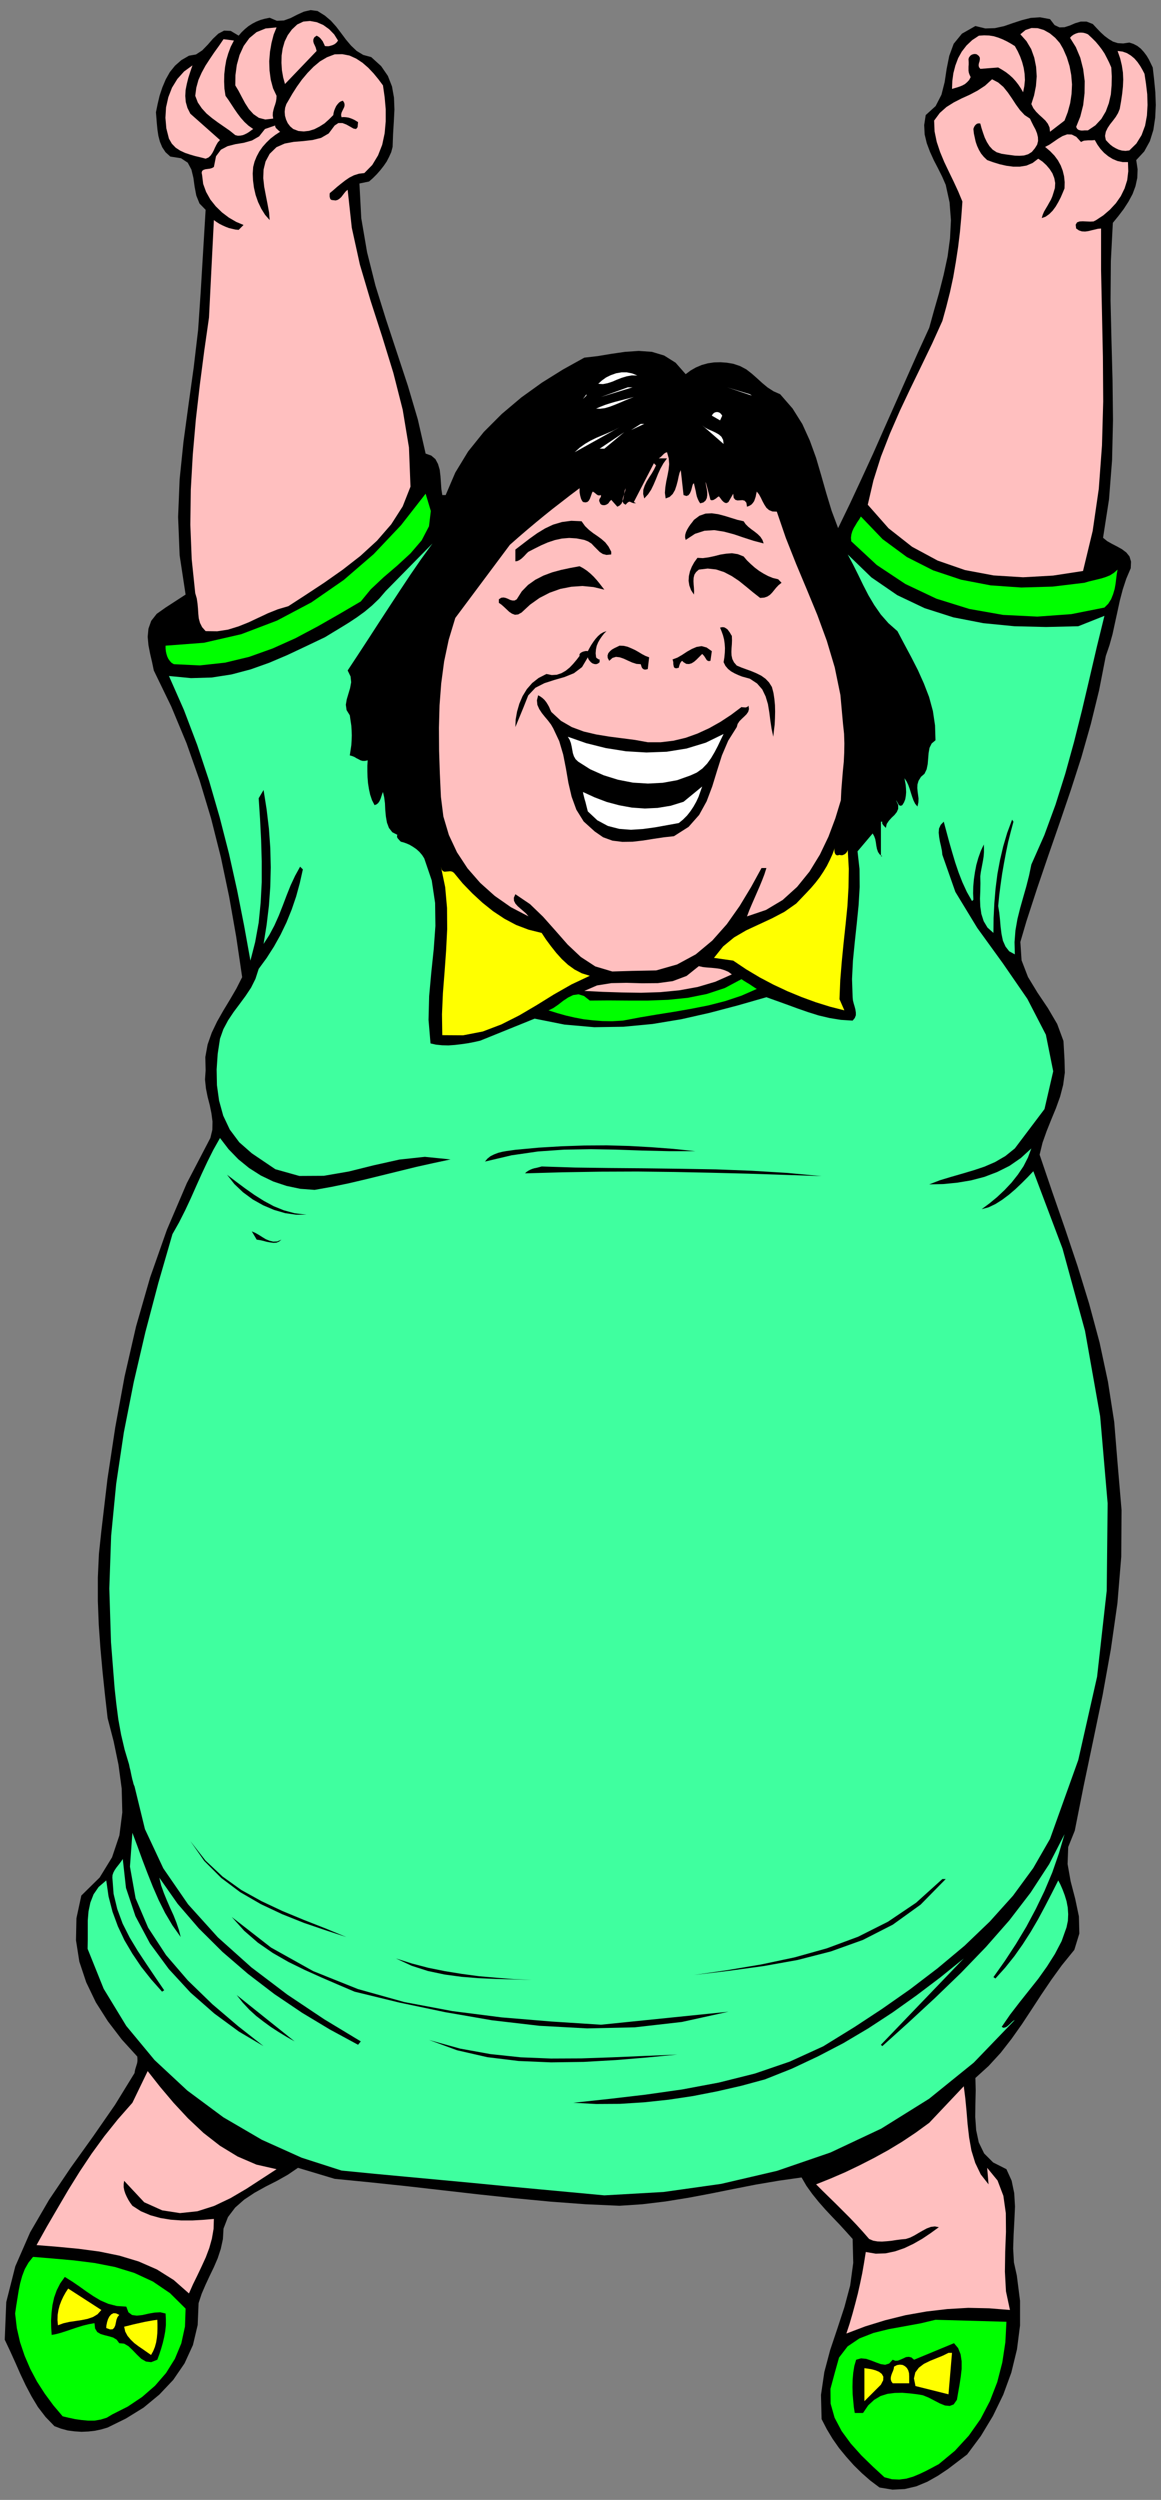
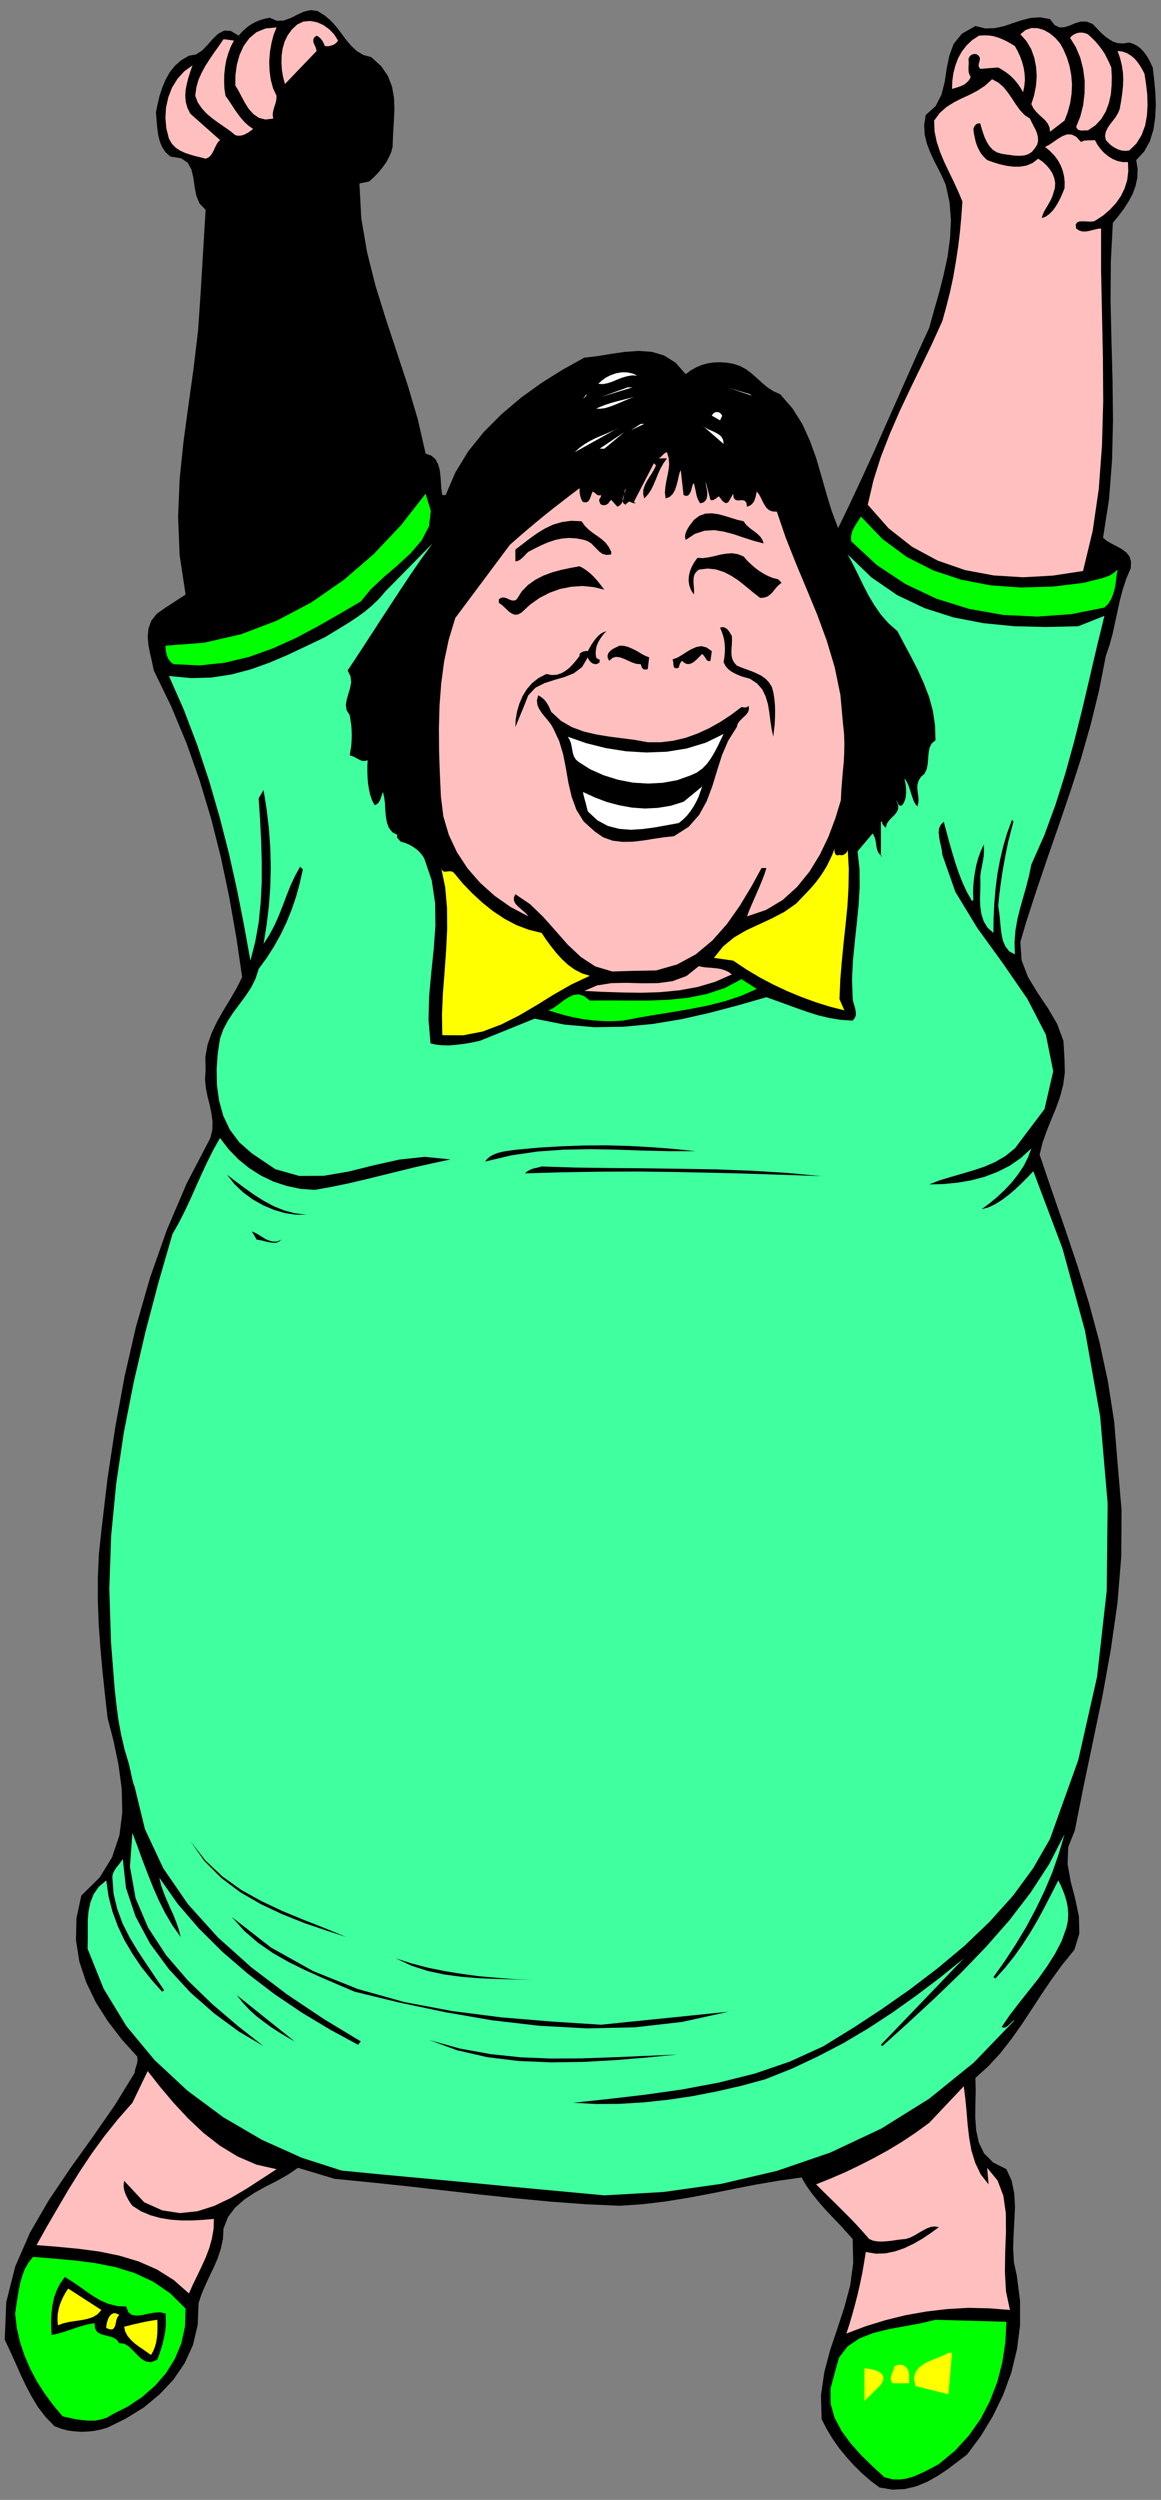
<svg xmlns="http://www.w3.org/2000/svg" xmlns:ns1="http://sodipodi.sourceforge.net/DTD/sodipodi-0.dtd" xmlns:ns2="http://www.inkscape.org/namespaces/inkscape" version="1.0" width="637.54mm" height="1371.939mm" id="svg139" ns1:docname="GC000443.WMF">
  <rect width="100%" height="100%" fill="#808080" stroke="none" />
  <ns1:namedview pagecolor="#ffffff" bordercolor="#666666" borderopacity="1" objecttolerance="10" gridtolerance="10" guidetolerance="10" ns2:pageopacity="0" ns2:pageshadow="2" ns2:window-width="640" ns2:window-height="480" id="namedview141" />
  <defs id="defs3">
    <pattern id="WMFhbasepattern" patternUnits="userSpaceOnUse" width="6" height="6" x="0" y="0" />
  </defs>
-   <path style="fill:none;stroke:none;" d="  M 0,5184.64   L 2408.96,5184.64   L 2408.96,0   L 0,0   z " id="path5" />
  <path style="fill:#000000;fill-rule:evenodd;fill-opacity:1;stroke:none;" d="  M 770.41,118.403   L 791.035,137.131   L 804.996,157.447   L 813.563,179.35   L 817.688,202.523   L 818.64,226.965   L 817.371,252.042   L 815.785,278.389   L 814.833,304.736   L 814.833,304.736   L 811.977,315.529   L 807.535,325.369   L 802.458,335.21   L 796.112,344.415   L 789.131,353.303   L 781.833,361.557   L 773.901,369.493   L 765.968,376.476   L 765.968,376.476   L 745.978,380.603   L 745.978,380.603   L 749.786,452.66   L 761.843,523.13   L 779.295,592.648   L 800.871,661.849   L 823.717,731.049   L 846.563,800.25   L 867.188,870.085   L 883.37,940.873   L 883.37,940.873   L 895.11,944.999   L 903.677,952.3   L 909.071,962.458   L 912.562,974.203   L 914.148,987.535   L 915.1,1000.868   L 916.052,1014.517   L 917.956,1026.897   L 917.956,1026.897   L 924.937,1026.897   L 924.937,1026.897   L 944.927,980.234   L 971.58,936.429   L 1004.262,895.797   L 1041.387,858.657   L 1082.001,824.375   L 1124.837,793.584   L 1168.625,766.284   L 1212.73,741.842   L 1212.73,741.842   L 1240.335,738.668   L 1268.892,733.906   L 1297.45,729.779   L 1325.689,727.875   L 1352.977,729.779   L 1378.362,737.398   L 1402.159,752.317   L 1423.101,776.125   L 1423.101,776.125   L 1433.255,768.506   L 1444.361,762.158   L 1456.418,757.079   L 1469.11,753.587   L 1482.12,751.682   L 1495.446,751.365   L 1508.456,752.317   L 1521.782,754.539   L 1521.782,754.539   L 1536.061,759.301   L 1549.07,766.284   L 1560.493,775.172   L 1571.282,784.695   L 1582.07,794.536   L 1593.176,803.741   L 1605.55,811.677   L 1619.194,817.708   L 1619.194,817.708   L 1644.896,847.23   L 1665.203,879.608   L 1680.751,913.891   L 1693.76,949.761   L 1704.549,986.583   L 1715.02,1023.405   L 1726.125,1059.91   L 1739.452,1095.463   L 1739.452,1095.463   L 1764.201,1044.356   L 1788.316,992.614   L 1812.114,940.873   L 1835.277,888.496   L 1858.44,836.437   L 1881.603,784.061   L 1904.766,732.001   L 1928.564,679.942   L 1928.564,679.942   L 1938.4,644.39   L 1948.871,607.885   L 1958.391,570.428   L 1966.64,532.336   L 1971.717,494.561   L 1973.621,456.787   L 1970.765,419.647   L 1962.833,383.46   L 1962.833,383.46   L 1955.535,366.636   L 1946.968,349.494   L 1938.083,332.353   L 1930.151,314.894   L 1923.487,297.118   L 1919.045,278.707   L 1918.093,259.343   L 1921.266,238.71   L 1921.266,238.71   L 1941.891,219.981   L 1953.948,196.491   L 1960.612,170.144   L 1964.737,142.845   L 1970.131,115.863   L 1979.332,90.786   L 1996.467,69.835   L 2024.389,53.964   L 2024.389,53.964   L 2045.014,59.043   L 2064.687,58.408   L 2083.725,54.281   L 2102.129,47.932   L 2120.532,41.901   L 2139.253,37.14   L 2158.608,35.87   L 2179.233,39.679   L 2179.233,39.679   L 2188.752,52.059   L 2198.906,56.821   L 2209.377,56.503   L 2220.165,53.011   L 2231.271,48.25   L 2243.011,44.758   L 2255.068,44.758   L 2268.078,49.837   L 2268.078,49.837   L 2276.328,58.725   L 2284.26,66.978   L 2292.51,74.597   L 2301.077,80.946   L 2309.962,86.342   L 2320.115,89.516   L 2331.221,90.151   L 2343.913,88.246   L 2343.913,88.246   L 2352.48,91.103   L 2360.413,95.23   L 2367.711,100.944   L 2374.057,107.927   L 2379.768,115.546   L 2384.528,123.482   L 2388.653,132.052   L 2392.46,139.988   L 2392.46,139.988   L 2395.316,165.065   L 2397.854,191.412   L 2398.806,217.759   L 2397.537,244.106   L 2393.729,269.501   L 2386.432,292.991   L 2374.691,314.259   L 2358.192,332.035   L 2358.192,332.035   L 2361.047,351.081   L 2360.413,368.858   L 2356.605,386.316   L 2350.576,402.506   L 2342.009,418.377   L 2332.173,433.614   L 2321.067,448.216   L 2309.644,462.183   L 2309.644,462.183   L 2305.519,541.859   L 2304.885,623.122   L 2306.789,705.337   L 2309.01,788.505   L 2309.962,871.672   L 2308.058,954.205   L 2301.712,1035.785   L 2289.337,1115.461   L 2289.337,1115.461   L 2297.904,1122.445   L 2308.058,1128.158   L 2318.529,1133.555   L 2328.682,1139.268   L 2337.567,1145.935   L 2344.23,1154.188   L 2347.403,1164.981   L 2346.769,1178.63   L 2346.769,1178.63   L 2337.567,1200.216   L 2330.269,1222.436   L 2324.24,1245.291   L 2319.163,1268.781   L 2314.087,1291.954   L 2309.01,1315.444   L 2302.664,1338.299   L 2295.048,1360.52   L 2295.048,1360.52   L 2281.087,1431.942   L 2263.953,1501.777   L 2244.28,1570.978   L 2222.386,1638.909   L 2199.223,1706.84   L 2175.743,1774.453   L 2152.58,1842.384   L 2130.369,1910.632   L 2130.369,1910.632   L 2117.676,1953.803   L 2120.215,1991.895   L 2133.541,2026.495   L 2153.214,2058.873   L 2174.791,2090.934   L 2194.146,2123.947   L 2207.156,2159.182   L 2209.377,2198.544   L 2209.377,2198.544   L 2210.011,2224.891   L 2206.521,2250.285   L 2200.175,2274.728   L 2191.608,2298.535   L 2181.771,2322.343   L 2172.252,2346.15   L 2163.685,2370.275   L 2157.657,2395.035   L 2157.657,2395.035   L 2183.675,2471.537   L 2210.329,2548.356   L 2236.347,2625.809   L 2260.463,2704.215   L 2282.039,2784.209   L 2299.491,2865.789   L 2312.5,2949.274   L 2319.481,3034.981   L 2319.481,3034.981   L 2327.731,3132.115   L 2327.096,3228.933   L 2319.163,3325.432   L 2305.519,3420.98   L 2288.385,3516.21   L 2268.712,3610.805   L 2249.04,3704.448   L 2230.636,3797.139   L 2230.636,3797.139   L 2216.992,3831.104   L 2215.723,3866.339   L 2222.069,3902.209   L 2231.588,3938.714   L 2239.203,3974.901   L 2240.155,4010.454   L 2229.684,4044.419   L 2203.665,4076.48   L 2203.665,4076.48   L 2182.089,4106.319   L 2161.464,4136.792   L 2141.157,4167.901   L 2120.849,4198.692   L 2099.273,4229.165   L 2076.744,4258.052   L 2051.677,4285.351   L 2024.389,4310.111   L 2024.389,4310.111   L 2025.024,4336.141   L 2024.389,4363.44   L 2024.072,4391.056   L 2025.976,4418.356   L 2031.37,4443.75   L 2042.476,4466.606   L 2061.197,4485.334   L 2088.802,4499.301   L 2088.802,4499.301   L 2099.59,4523.109   L 2104.984,4549.138   L 2106.571,4576.755   L 2105.302,4605.324   L 2103.715,4634.528   L 2102.763,4663.732   L 2104.35,4692.618   L 2110.378,4719.917   L 2110.378,4719.917   L 2117.042,4772.294   L 2117.042,4823.401   L 2110.696,4872.92   L 2098.956,4921.17   L 2082.139,4967.198   L 2060.879,5011.004   L 2035.812,5052.588   L 2007.255,5090.997   L 2007.255,5090.997   L 1987.582,5105.917   L 1967.592,5121.153   L 1946.65,5135.12   L 1924.756,5147.5   L 1901.911,5157.023   L 1877.796,5162.737   L 1852.411,5164.007   L 1825.441,5159.563   L 1825.441,5159.563   L 1806.403,5145.278   L 1788.634,5129.724   L 1771.817,5113.217   L 1756.269,5095.759   L 1741.356,5077.665   L 1728.029,5058.619   L 1715.972,5038.621   L 1705.183,5017.67   L 1705.183,5017.67   L 1703.914,4967.516   L 1710.895,4919.9   L 1722.952,4874.508   L 1737.865,4830.067   L 1752.461,4785.626   L 1764.519,4740.551   L 1770.865,4693.57   L 1769.596,4644.051   L 1769.596,4644.051   L 1756.269,4629.132   L 1742.308,4613.895   L 1727.712,4598.658   L 1713.116,4583.104   L 1699.155,4567.232   L 1685.828,4550.725   L 1673.77,4533.901   L 1663.617,4516.443   L 1663.617,4516.443   L 1616.656,4523.109   L 1569.695,4531.045   L 1522.734,4540.25   L 1475.456,4549.773   L 1428.178,4558.661   L 1380.9,4566.28   L 1333.305,4571.993   L 1285.709,4575.168   L 1285.709,4575.168   L 1214.951,4571.993   L 1142.606,4566.597   L 1068.992,4559.614   L 994.426,4551.678   L 919.225,4543.107   L 844.024,4534.536   L 768.824,4526.6   L 694.575,4519.3   L 694.575,4519.3   L 618.422,4496.444   L 618.422,4496.444   L 597.48,4510.729   L 574.952,4523.426   L 551.154,4535.489   L 528.309,4548.186   L 506.732,4562.471   L 488.011,4578.977   L 473.098,4598.658   L 463.896,4622.465   L 463.896,4622.465   L 462.627,4644.368   L 458.185,4664.684   L 451.839,4684.047   L 443.906,4702.459   L 435.022,4720.87   L 426.454,4739.281   L 418.522,4757.692   L 412.176,4777.056   L 412.176,4777.056   L 410.272,4822.449   L 400.436,4864.032   L 382.984,4902.124   L 359.504,4936.407   L 330.629,4966.881   L 297.947,4993.863   L 261.457,5016.4   L 223.381,5035.129   L 223.381,5035.129   L 210.689,5038.938   L 197.362,5041.795   L 183.401,5043.382   L 169.122,5044.017   L 154.526,5043.065   L 140.248,5041.16   L 126.286,5037.351   L 112.96,5032.272   L 112.96,5032.272   L 94.556,5013.226   L 78.691,4992.593   L 65.364,4970.372   L 53.307,4947.517   L 42.201,4924.027   L 31.73,4900.22   L 20.942,4876.412   L 9.836,4852.922   L 9.836,4852.922   L 13.009,4774.833   L 31.73,4700.872   L 62.509,4630.401   L 101.854,4562.788   L 146.594,4496.444   L 193.237,4431.37   L 238.611,4365.979   L 279.226,4299.953   L 279.226,4299.953   L 279.861,4295.826   L 280.813,4291.7   L 282.082,4287.573   L 283.351,4283.447   L 284.62,4279.32   L 285.255,4275.193   L 285.255,4270.432   L 284.938,4265.67   L 284.938,4265.67   L 252.89,4230.435   L 224.016,4192.661   L 198.949,4153.299   L 178.959,4111.715   L 164.68,4068.861   L 157.699,4024.421   L 158.651,3978.71   L 168.805,3931.73   L 168.805,3931.73   L 206.881,3894.273   L 232.583,3852.372   L 247.813,3806.979   L 253.842,3759.364   L 252.573,3709.844   L 245.909,3660.325   L 235.756,3611.44   L 223.381,3563.825   L 223.381,3563.825   L 217.987,3516.527   L 212.91,3468.278   L 208.468,3419.393   L 204.977,3370.191   L 203.074,3320.988   L 203.074,3271.786   L 205.295,3223.219   L 210.372,3175.287   L 210.372,3175.287   L 223.064,3067.359   L 239.246,2960.384   L 258.601,2854.996   L 282.399,2751.195   L 311.591,2649.617   L 346.494,2550.577   L 387.744,2454.078   L 436.608,2360.435   L 436.608,2360.435   L 440.733,2343.294   L 441.05,2326.152   L 438.829,2309.328   L 435.339,2292.187   L 430.897,2275.045   L 427.406,2257.586   L 425.503,2239.175   L 426.772,2220.129   L 426.772,2220.129   L 426.137,2192.513   L 430.897,2166.483   L 439.464,2142.041   L 450.569,2118.868   L 463.579,2096.013   L 477.223,2073.475   L 490.55,2050.62   L 502.607,2026.812   L 502.607,2026.812   L 490.232,1943.01   L 475.636,1860.16   L 458.502,1778.579   L 438.195,1697.951   L 414.397,1618.91   L 387.109,1541.457   L 355.379,1465.273   L 319.206,1390.676   L 319.206,1390.676   L 315.716,1373.852   L 311.591,1356.076   L 308.101,1338.299   L 306.514,1320.84   L 308.101,1304.016   L 313.812,1287.827   L 325.235,1273.225   L 343.639,1260.211   L 343.639,1260.211   L 385.205,1233.229   L 385.205,1233.229   L 372.83,1151.966   L 369.657,1072.29   L 372.83,993.884   L 380.763,916.748   L 391.234,839.611   L 402.022,762.158   L 411.224,684.069   L 416.618,604.076   L 416.618,604.076   L 426.772,435.201   L 426.772,435.201   L 414.08,422.186   L 407.416,405.68   L 403.926,387.269   L 401.388,368.858   L 397.263,351.716   L 389.647,337.432   L 375.686,328.226   L 353.475,324.734   L 353.475,324.734   L 343.639,315.846   L 336.658,305.371   L 331.898,293.943   L 328.725,281.881   L 326.822,269.184   L 325.552,256.486   L 324.6,244.424   L 323.648,232.996   L 323.648,232.996   L 327.139,215.855   L 331.264,198.396   L 336.975,181.254   L 343.956,164.748   L 352.523,149.511   L 363.311,136.179   L 376.321,124.751   L 392.186,115.546   L 392.186,115.546   L 406.782,113.006   L 419.791,104.436   L 431.214,92.691   L 442.002,80.311   L 453.108,69.835   L 465.165,63.487   L 478.809,64.122   L 495.309,73.962   L 495.309,73.962   L 501.338,66.978   L 508.318,60.312   L 515.616,54.281   L 523.549,49.202   L 532.116,44.758   L 541.001,41.266   L 550.202,38.727   L 559.721,36.822   L 559.721,36.822   L 574.635,43.171   L 589.231,42.536   L 603.192,37.457   L 616.836,30.474   L 630.797,24.125   L 644.759,20.951   L 659.037,22.855   L 674.268,32.378   L 674.268,32.378   L 686.642,42.854   L 697.748,55.233   L 707.902,68.566   L 718.055,82.215   L 728.526,94.595   L 740.267,105.705   L 753.911,113.959   L 770.41,118.403   L 770.41,118.403   L 770.41,118.403   L 770.41,118.403   L 770.41,118.403  z " id="path7" />
  <path style="fill:#ffbfbf;fill-rule:evenodd;fill-opacity:1;stroke:none;" d="  M 701.556,84.12   L 699.335,87.294   L 696.796,89.834   L 693.623,92.056   L 690.133,93.643   L 686.008,94.913   L 682.2,95.865   L 678.075,95.865   L 674.268,95.547   L 674.268,95.547   L 672.998,92.373   L 671.412,89.199   L 669.825,85.707   L 667.604,82.85   L 665.383,79.993   L 662.845,77.454   L 659.989,75.549   L 657.133,73.962   L 657.133,73.962   L 652.374,77.454   L 650.47,81.263   L 650.153,85.39   L 651.105,89.516   L 653.008,93.643   L 654.912,97.769   L 656.181,101.896   L 657.133,105.705   L 657.133,105.705   L 591.452,174.271   L 591.452,174.271   L 587.644,160.304   L 585.106,145.702   L 584.154,130.465   L 584.471,115.228   L 586.692,100.309   L 590.817,86.024   L 597.163,73.01   L 605.73,61.265   L 605.73,61.265   L 616.836,50.789   L 629.528,44.758   L 643.489,43.488   L 657.451,46.028   L 670.777,51.742   L 683.152,60.63   L 693.623,71.423   L 701.556,84.12   L 701.556,84.12   L 701.556,84.12   L 701.556,84.12   L 701.556,84.12  z " id="path9" />
  <path style="fill:#ffbfbf;fill-rule:evenodd;fill-opacity:1;stroke:none;" d="  M 574,56.821   L 567.971,71.74   L 563.529,88.881   L 560.356,107.292   L 558.77,126.973   L 559.404,146.337   L 561.943,165.383   L 566.702,183.159   L 574,198.713   L 574,198.713   L 573.683,205.062   L 572.731,210.776   L 571.144,216.49   L 569.241,221.886   L 567.654,227.6   L 566.385,233.314   L 566.068,239.345   L 567.019,246.011   L 567.019,246.011   L 550.52,247.916   L 537.193,244.424   L 526.087,236.805   L 516.568,226.33   L 508.636,213.95   L 501.655,200.935   L 494.992,188.238   L 488.328,177.128   L 488.328,177.128   L 488.646,155.86   L 491.501,134.592   L 497.213,113.959   L 505.78,95.23   L 517.52,79.041   L 532.433,66.661   L 551.154,59.043   L 574,56.821   L 574,56.821   L 574,56.821   L 574,56.821   L 574,56.821  z " id="path11" />
  <path style="fill:#ffbfbf;fill-rule:evenodd;fill-opacity:1;stroke:none;" d="  M 2206.521,101.261   L 2214.136,118.72   L 2219.848,137.131   L 2223.338,155.86   L 2224.925,175.223   L 2223.973,194.904   L 2221.117,213.95   L 2216.04,232.679   L 2209.377,250.138   L 2209.377,250.138   L 2179.233,273.31   L 2179.233,273.31   L 2178.281,264.422   L 2174.791,256.804   L 2169.714,250.138   L 2163.368,244.106   L 2156.705,238.075   L 2150.358,231.726   L 2144.647,224.425   L 2140.522,215.855   L 2140.522,215.855   L 2146.234,197.761   L 2150.041,178.398   L 2151.628,158.399   L 2150.358,138.718   L 2146.551,119.672   L 2140.205,101.896   L 2130.369,85.39   L 2117.676,71.105   L 2117.676,71.105   L 2128.465,62.217   L 2140.84,58.09   L 2153.532,58.408   L 2166.541,62.217   L 2178.916,69.2   L 2190.021,78.406   L 2199.54,89.199   L 2206.521,101.261   L 2206.521,101.261   L 2206.521,101.261   L 2206.521,101.261   L 2206.521,101.261  z " id="path13" />
  <path style="fill:#ffbfbf;fill-rule:evenodd;fill-opacity:1;stroke:none;" d="  M 2306.471,139.988   L 2307.423,158.399   L 2307.106,177.128   L 2305.519,195.856   L 2301.394,213.95   L 2295.048,231.092   L 2285.847,246.646   L 2273.472,259.978   L 2257.924,270.453   L 2257.924,270.453   L 2254.434,270.453   L 2250.943,270.453   L 2247.453,270.771   L 2243.963,270.771   L 2240.79,270.136   L 2237.934,269.184   L 2235.396,266.962   L 2233.492,263.152   L 2233.492,263.152   L 2242.059,241.884   L 2248.088,218.077   L 2250.943,193.317   L 2251.261,168.24   L 2248.088,143.48   L 2242.059,119.672   L 2232.857,97.769   L 2220.8,78.406   L 2220.8,78.406   L 2224.29,74.597   L 2228.415,71.74   L 2233.175,69.518   L 2238.251,67.931   L 2243.328,67.613   L 2248.405,67.931   L 2253.164,69.2   L 2257.924,71.105   L 2257.924,71.105   L 2266.491,79.041   L 2274.106,86.659   L 2280.77,94.595   L 2286.799,102.531   L 2292.51,111.102   L 2297.269,120.307   L 2302.029,129.83   L 2306.471,139.988   L 2306.471,139.988   L 2306.471,139.988   L 2306.471,139.988   L 2306.471,139.988  z " id="path15" />
  <path style="fill:#ffbfbf;fill-rule:evenodd;fill-opacity:1;stroke:none;" d="  M 2106.253,95.547   L 2112.282,106.34   L 2117.359,117.45   L 2121.484,128.878   L 2124.657,140.94   L 2126.561,153.32   L 2127.195,166.018   L 2125.926,178.715   L 2123.388,191.412   L 2123.388,191.412   L 2118.628,183.159   L 2113.551,175.541   L 2107.84,168.24   L 2101.811,161.574   L 2095.148,155.542   L 2087.85,149.829   L 2079.917,144.75   L 2071.668,139.988   L 2071.668,139.988   L 2034.543,142.845   L 2034.543,142.845   L 2031.687,139.036   L 2031.053,135.227   L 2031.687,131.1   L 2032.957,127.291   L 2033.591,123.482   L 2033.591,119.672   L 2031.687,116.181   L 2027.245,112.689   L 2027.245,112.689   L 2024.389,112.054   L 2021.534,112.054   L 2018.995,112.689   L 2016.457,113.641   L 2014.236,115.228   L 2012.332,117.45   L 2010.745,119.99   L 2010.111,122.847   L 2010.111,122.847   L 2010.428,128.878   L 2010.428,133.957   L 2010.111,138.401   L 2010.111,142.528   L 2010.111,146.654   L 2010.745,150.781   L 2012.332,155.225   L 2014.553,159.986   L 2014.553,159.986   L 2011.38,166.018   L 2007.255,170.462   L 2002.813,174.271   L 1997.736,177.128   L 1992.342,179.35   L 1986.63,181.254   L 1981.236,182.842   L 1975.842,184.429   L 1975.842,184.429   L 1976.477,167.922   L 1978.698,151.733   L 1982.823,135.862   L 1988.534,120.625   L 1996.149,106.975   L 2005.986,94.278   L 2017.726,83.168   L 2031.687,73.962   L 2031.687,73.962   L 2042.476,73.327   L 2052.947,73.645   L 2062.783,75.232   L 2071.985,78.089   L 2080.869,81.58   L 2089.436,85.707   L 2098.004,90.469   L 2106.253,95.547   L 2106.253,95.547   L 2106.253,95.547   L 2106.253,95.547   L 2106.253,95.547  z " id="path17" />
  <path style="fill:#ffbfbf;fill-rule:evenodd;fill-opacity:1;stroke:none;" d="  M 485.473,84.12   L 478.809,97.135   L 473.733,110.784   L 469.608,124.751   L 467.069,139.353   L 465.483,154.273   L 465.165,169.192   L 465.8,184.111   L 468.021,198.713   L 468.021,198.713   L 474.367,207.601   L 480.396,216.807   L 486.425,226.013   L 492.771,235.218   L 499.751,244.424   L 507.367,252.994   L 515.616,260.613   L 525.453,267.596   L 525.453,267.596   L 521.328,270.453   L 517.52,273.31   L 513.078,276.167   L 508.636,278.389   L 504.194,280.294   L 499.117,281.246   L 493.723,281.563   L 488.328,280.294   L 488.328,280.294   L 476.906,271.088   L 464.531,262.517   L 452.156,253.947   L 440.098,245.059   L 428.676,235.536   L 418.839,224.743   L 410.589,212.68   L 405.195,198.713   L 405.195,198.713   L 407.416,181.889   L 411.859,165.7   L 418.522,150.781   L 426.454,136.179   L 435.339,122.529   L 444.541,108.88   L 454.377,95.23   L 463.896,81.263   L 463.896,81.263   L 485.473,84.12   L 485.473,84.12   L 485.473,84.12   L 485.473,84.12  z " id="path19" />
  <path style="fill:#ffbfbf;fill-rule:evenodd;fill-opacity:1;stroke:none;" d="  M 2375.326,153.003   L 2378.499,173.954   L 2381.037,195.539   L 2381.672,217.759   L 2380.403,239.662   L 2376.595,260.613   L 2369.297,280.294   L 2358.509,297.753   L 2343.913,312.037   L 2343.913,312.037   L 2335.98,312.989   L 2328.682,312.354   L 2321.702,310.45   L 2315.673,307.593   L 2309.644,304.101   L 2304.25,299.975   L 2299.491,295.213   L 2295.048,290.452   L 2295.048,290.452   L 2293.462,281.881   L 2295.048,273.31   L 2298.856,265.374   L 2303.933,257.756   L 2309.962,250.138   L 2315.673,242.519   L 2320.433,234.583   L 2323.923,226.013   L 2323.923,226.013   L 2326.779,209.823   L 2329,194.587   L 2330.586,179.667   L 2331.221,165.065   L 2330.586,150.463   L 2328.365,135.862   L 2324.875,121.26   L 2319.481,105.705   L 2319.481,105.705   L 2329.634,106.975   L 2338.836,110.149   L 2347.086,115.228   L 2354.384,121.26   L 2360.73,128.561   L 2366.441,136.814   L 2371.201,145.067   L 2375.326,153.003   L 2375.326,153.003   L 2375.326,153.003   L 2375.326,153.003   L 2375.326,153.003  z " id="path21" />
-   <path style="fill:#ffbfbf;fill-rule:evenodd;fill-opacity:1;stroke:none;" d="  M 794.843,177.128   L 798.333,201.57   L 800.554,226.647   L 800.554,251.725   L 798.333,276.485   L 793.256,300.292   L 784.689,322.195   L 772.631,342.193   L 756.132,359.017   L 756.132,359.017   L 745.026,360.287   L 734.872,363.461   L 725.353,368.223   L 716.469,374.254   L 707.902,380.92   L 699.652,387.586   L 691.719,394.57   L 684.421,400.601   L 684.421,400.601   L 684.104,403.14   L 684.104,405.362   L 684.104,407.902   L 684.739,410.124   L 685.373,412.346   L 686.642,413.933   L 688.546,414.885   L 691.719,415.203   L 691.719,415.203   L 696.479,415.838   L 700.921,414.568   L 704.729,412.029   L 708.219,408.854   L 711.392,404.728   L 714.565,400.601   L 717.738,396.792   L 721.546,393.617   L 721.546,393.617   L 730.113,472.341   L 746.93,548.842   L 769.141,623.757   L 793.256,698.354   L 816.419,773.585   L 835.775,849.769   L 848.784,928.175   L 851.957,1009.438   L 851.957,1009.438   L 835.775,1050.387   L 811.977,1087.527   L 782.468,1121.492   L 748.199,1152.918   L 711.075,1181.805   L 672.681,1208.786   L 634.605,1233.864   L 598.432,1257.354   L 598.432,1257.354   L 576.856,1263.702   L 556.231,1271.956   L 535.924,1281.479   L 515.616,1291.002   L 494.992,1299.255   L 473.415,1305.921   L 450.887,1309.413   L 426.772,1309.095   L 426.772,1309.095   L 419.474,1300.842   L 415.032,1291.954   L 412.493,1282.431   L 411.541,1272.591   L 410.907,1262.433   L 409.955,1251.957   L 408.368,1241.165   L 405.195,1230.372   L 405.195,1230.372   L 397.897,1160.219   L 395.042,1088.479   L 395.993,1015.787   L 400.118,942.777   L 406.464,870.085   L 414.714,798.345   L 423.916,727.557   L 433.752,658.674   L 433.752,658.674   L 443.906,456.469   L 443.906,456.469   L 449.618,460.596   L 455.646,464.405   L 461.992,467.579   L 468.338,470.436   L 475.002,472.976   L 481.665,474.563   L 488.328,476.15   L 495.309,476.785   L 495.309,476.785   L 505.463,466.627   L 505.463,466.627   L 490.232,460.278   L 475.002,451.39   L 460.723,440.598   L 447.714,427.9   L 436.608,413.933   L 427.724,398.062   L 421.695,381.555   L 419.474,363.461   L 419.474,363.461   L 418.522,358.382   L 419.474,354.573   L 422.33,352.351   L 426.137,351.081   L 430.897,350.446   L 435.656,349.812   L 440.098,348.542   L 443.906,346.32   L 443.906,346.32   L 448.348,324.1   L 458.502,310.45   L 472.463,303.149   L 488.646,299.022   L 506.097,296.165   L 522.914,291.404   L 537.828,282.833   L 549.885,267.596   L 549.885,267.596   L 571.144,260.295   L 571.144,260.295   L 571.144,262.517   L 572.096,264.422   L 573.048,266.009   L 574.635,267.279   L 576.221,268.866   L 577.808,270.453   L 579.394,271.723   L 581.298,273.31   L 581.298,273.31   L 571.144,279.976   L 561.625,287.277   L 553.058,295.531   L 545.126,304.419   L 538.145,314.259   L 532.751,324.417   L 528.309,335.21   L 525.453,346.32   L 525.453,346.32   L 524.501,359.969   L 525.136,374.254   L 527.039,389.173   L 530.53,404.41   L 535.606,419.012   L 542.27,432.979   L 550.202,445.677   L 559.721,456.469   L 559.721,456.469   L 558.452,440.598   L 555.279,423.456   L 551.789,405.68   L 548.299,387.269   L 546.395,369.493   L 547.029,351.716   L 551.154,334.892   L 559.721,319.021   L 559.721,319.021   L 573.683,305.371   L 590.817,297.753   L 609.538,294.261   L 629.211,292.674   L 648.566,290.452   L 666.335,286.008   L 682.2,276.802   L 694.575,260.295   L 694.575,260.295   L 702.19,255.216   L 710.757,255.216   L 719.007,258.391   L 726.94,262.835   L 733.603,266.644   L 738.997,267.596   L 742.17,263.787   L 743.122,253.312   L 743.122,253.312   L 738.997,250.772   L 735.19,248.55   L 731.065,246.646   L 726.94,245.059   L 722.498,243.789   L 718.055,243.154   L 713.296,242.837   L 708.854,243.154   L 708.854,243.154   L 707.902,238.393   L 708.854,233.631   L 710.757,229.504   L 712.661,225.695   L 714.565,221.569   L 715.2,217.759   L 714.565,213.633   L 711.709,208.871   L 711.709,208.871   L 707.584,210.141   L 703.777,212.68   L 700.604,216.172   L 697.748,219.981   L 695.527,224.743   L 693.623,229.504   L 692.354,234.266   L 691.719,238.71   L 691.719,238.71   L 682.835,247.598   L 673.633,255.851   L 663.162,262.517   L 652.691,267.914   L 641.586,271.406   L 630.48,272.675   L 619.374,271.723   L 608.586,267.596   L 608.586,267.596   L 602.24,262.2   L 597.163,255.534   L 593.673,247.916   L 591.452,239.98   L 590.817,231.726   L 591.769,223.473   L 594.307,215.855   L 598.432,208.871   L 598.432,208.871   L 606.682,194.587   L 616.201,179.667   L 626.672,165.065   L 638.412,151.098   L 650.787,138.401   L 664.114,127.291   L 678.71,118.72   L 694.575,112.689   L 694.575,112.689   L 710.44,112.371   L 725.353,115.228   L 739.315,121.577   L 752.324,130.148   L 764.382,140.623   L 775.487,152.368   L 785.641,164.748   L 794.843,177.128   L 794.843,177.128   L 794.843,177.128   L 794.843,177.128   L 794.843,177.128  z " id="path23" />
  <path style="fill:#ffbfbf;fill-rule:evenodd;fill-opacity:1;stroke:none;" d="  M 399.484,135.544   L 395.042,148.559   L 390.917,161.256   L 387.744,173.954   L 385.205,186.651   L 384.571,199.031   L 385.522,211.411   L 389.013,223.791   L 395.042,235.853   L 395.042,235.853   L 456.598,290.452   L 456.598,290.452   L 452.156,295.213   L 448.983,300.609   L 446.127,306.323   L 443.589,312.037   L 440.733,317.433   L 437.243,322.512   L 432.801,326.639   L 426.772,329.178   L 426.772,329.178   L 415.983,326.322   L 405.195,323.782   L 394.407,320.608   L 383.936,317.116   L 373.782,312.354   L 364.58,306.323   L 356.648,298.07   L 350.619,287.595   L 350.619,287.595   L 345.225,266.327   L 343.321,244.424   L 344.59,222.838   L 349.35,201.57   L 356.965,181.889   L 368.071,163.796   L 382.032,148.241   L 399.484,135.544   L 399.484,135.544   L 399.484,135.544   L 399.484,135.544   L 399.484,135.544  z " id="path25" />
  <path style="fill:#ffbfbf;fill-rule:evenodd;fill-opacity:1;stroke:none;" d="  M 2137.666,246.011   L 2141.157,253.312   L 2144.964,260.93   L 2149.089,268.549   L 2152.262,276.485   L 2154.166,284.42   L 2154.483,292.356   L 2152.58,299.975   L 2147.82,307.593   L 2147.82,307.593   L 2141.474,315.211   L 2133.859,319.973   L 2125.292,322.512   L 2115.773,323.147   L 2106.253,322.83   L 2096.734,321.56   L 2087.215,320.29   L 2078.965,319.021   L 2078.965,319.021   L 2068.494,315.846   L 2060.245,310.45   L 2053.581,303.149   L 2048.187,294.578   L 2043.745,285.373   L 2040.255,275.532   L 2037.082,265.692   L 2034.543,256.169   L 2034.543,256.169   L 2031.687,255.851   L 2029.149,256.169   L 2026.928,257.121   L 2025.024,258.708   L 2023.12,260.93   L 2021.851,263.152   L 2020.899,265.374   L 2020.264,267.596   L 2020.264,267.596   L 2021.216,276.802   L 2023.12,285.69   L 2025.024,294.261   L 2027.88,302.514   L 2031.687,310.767   L 2036.13,318.386   L 2041.841,325.369   L 2048.822,332.035   L 2048.822,332.035   L 2061.197,336.479   L 2074.523,340.606   L 2088.485,343.78   L 2102.763,345.685   L 2116.724,345.685   L 2130.369,343.463   L 2143.061,338.067   L 2154.801,329.178   L 2154.801,329.178   L 2163.685,335.21   L 2171.618,342.511   L 2178.598,350.764   L 2184.31,359.652   L 2188.117,369.493   L 2190.021,379.65   L 2189.387,390.126   L 2186.214,400.601   L 2186.214,400.601   L 2183.993,407.585   L 2181.137,414.251   L 2177.646,420.282   L 2174.156,426.631   L 2170.349,432.979   L 2166.858,439.01   L 2164.003,445.677   L 2162.099,452.343   L 2162.099,452.343   L 2170.031,449.486   L 2177.646,444.089   L 2184.627,437.106   L 2190.973,428.535   L 2196.367,419.33   L 2201.444,409.489   L 2205.569,399.966   L 2209.377,390.761   L 2209.377,390.761   L 2209.694,377.746   L 2208.425,365.683   L 2205.569,353.938   L 2201.444,343.146   L 2195.733,332.67   L 2188.435,322.83   L 2179.55,313.624   L 2169.079,304.736   L 2169.079,304.736   L 2177.646,300.292   L 2186.531,294.261   L 2195.733,287.912   L 2205.252,282.198   L 2214.771,278.707   L 2224.29,279.024   L 2233.809,283.785   L 2243.645,294.578   L 2243.645,294.578   L 2246.501,292.991   L 2249.992,291.721   L 2254.116,291.404   L 2258.241,291.086   L 2262.366,291.086   L 2266.174,291.086   L 2269.347,290.769   L 2272.203,290.452   L 2272.203,290.452   L 2277.597,299.975   L 2283.943,308.863   L 2291.558,317.116   L 2300.125,324.1   L 2309.327,329.813   L 2319.163,333.94   L 2329.952,336.162   L 2341.057,336.162   L 2341.057,336.162   L 2341.692,355.208   L 2339.471,373.619   L 2334.077,390.761   L 2326.144,406.95   L 2315.99,421.552   L 2303.616,434.884   L 2289.972,446.629   L 2275.058,456.469   L 2275.058,456.469   L 2269.664,459.326   L 2262.684,459.644   L 2254.751,459.326   L 2247.136,459.009   L 2240.472,459.326   L 2235.396,461.231   L 2232.54,465.992   L 2233.492,473.928   L 2233.492,473.928   L 2239.521,478.055   L 2245.549,479.959   L 2252.213,480.277   L 2258.876,479.324   L 2265.222,477.737   L 2271.885,476.15   L 2278.549,474.563   L 2285.212,473.928   L 2285.212,473.928   L 2285.212,559.953   L 2287.116,649.151   L 2289.02,740.255   L 2289.654,832.628   L 2287.116,924.049   L 2280.452,1014.2   L 2267.76,1101.494   L 2247.77,1184.344   L 2247.77,1184.344   L 2185.579,1193.867   L 2123.388,1197.359   L 2062.148,1193.55   L 2002.813,1182.439   L 1946.016,1162.759   L 1893.026,1134.19   L 1844.162,1095.78   L 1801.009,1046.895   L 1801.009,1046.895   L 1812.749,996.423   L 1828.297,947.221   L 1847.017,899.289   L 1867.642,851.991   L 1889.536,805.646   L 1912.064,759.301   L 1934.593,712.638   L 1955.852,665.658   L 1955.852,665.658   L 1964.102,635.819   L 1971.717,605.663   L 1978.381,574.872   L 1983.775,543.446   L 1988.534,512.338   L 1992.342,480.912   L 1995.198,449.486   L 1997.419,418.06   L 1997.419,418.06   L 1988.852,397.427   L 1979.332,376.793   L 1969.496,356.478   L 1959.66,335.845   L 1951.093,315.211   L 1944.112,294.261   L 1939.67,272.675   L 1938.718,250.138   L 1938.718,250.138   L 1950.458,234.266   L 1964.419,221.886   L 1979.65,212.363   L 1995.832,204.11   L 2012.649,196.491   L 2028.832,187.921   L 2044.38,177.763   L 2058.975,164.431   L 2058.975,164.431   L 2071.668,171.097   L 2082.456,180.302   L 2091.658,191.73   L 2100.225,204.11   L 2108.475,216.807   L 2117.042,228.552   L 2126.561,238.71   L 2137.666,246.011   L 2137.666,246.011   L 2137.666,246.011   L 2137.666,246.011   L 2137.666,246.011  z " id="path27" />
  <path style="fill:#ffffff;fill-rule:evenodd;fill-opacity:1;stroke:none;" d="  M 1322.834,778.982   L 1311.411,778.664   L 1300.623,780.569   L 1290.152,783.743   L 1280.315,787.552   L 1270.796,791.679   L 1260.96,794.853   L 1251.441,796.758   L 1241.604,796.123   L 1241.604,796.123   L 1249.22,789.139   L 1258.104,782.791   L 1267.94,778.029   L 1278.729,774.22   L 1289.834,772.316   L 1300.94,772.316   L 1312.045,774.538   L 1322.834,778.982   L 1322.834,778.982   L 1322.834,778.982   L 1322.834,778.982   L 1322.834,778.982  z " id="path29" />
  <path style="fill:#ffffff;fill-rule:evenodd;fill-opacity:1;stroke:none;" d="  M 1247.316,823.422   L 1302.844,803.424   L 1312.68,803.424   L 1247.316,823.422   L 1247.316,823.422   L 1247.316,823.422   L 1247.316,823.422  z " id="path31" />
  <path style="fill:#ffffff;fill-rule:evenodd;fill-opacity:1;stroke:none;" d="  M 1560.493,820.565   L 1509.09,803.424   L 1556.368,817.708   L 1560.493,820.565   L 1560.493,820.565   L 1560.493,820.565   L 1560.493,820.565  z " id="path33" />
  <path style="fill:#ffffff;fill-rule:evenodd;fill-opacity:1;stroke:none;" d="  M 1209.874,827.549   L 1217.172,817.708   L 1217.172,820.565   L 1209.874,827.549   L 1209.874,827.549   L 1209.874,827.549   L 1209.874,827.549  z " id="path35" />
  <path style="fill:#ffffff;fill-rule:evenodd;fill-opacity:1;stroke:none;" d="  M 1315.536,823.422   L 1305.699,827.231   L 1295.546,831.358   L 1285.392,835.802   L 1275.238,839.929   L 1265.085,843.738   L 1255.248,846.595   L 1245.729,847.865   L 1237.162,847.547   L 1237.162,847.547   L 1246.681,843.421   L 1256.518,839.611   L 1266.354,836.437   L 1276.19,833.58   L 1286.027,831.041   L 1295.863,828.501   L 1305.699,825.962   L 1315.536,823.422   L 1315.536,823.422   L 1315.536,823.422   L 1315.536,823.422   L 1315.536,823.422  z " id="path37" />
  <path style="fill:#ffffff;fill-rule:evenodd;fill-opacity:1;stroke:none;" d="  M 1498.937,862.149   L 1494.494,871.99   L 1477.36,862.149   L 1477.36,862.149   L 1479.264,858.975   L 1481.802,856.435   L 1484.658,855.166   L 1488.148,854.531   L 1491.321,855.166   L 1494.177,856.435   L 1496.716,858.975   L 1498.937,862.149   L 1498.937,862.149   L 1498.937,862.149   L 1498.937,862.149   L 1498.937,862.149  z " id="path39" />
  <path style="fill:#ffffff;fill-rule:evenodd;fill-opacity:1;stroke:none;" d="  M 1570.647,857.705   L 1597.618,891.988   L 1570.647,857.705   L 1570.647,857.705   L 1570.647,857.705   L 1570.647,857.705  z " id="path41" />
  <path style="fill:#ffffff;fill-rule:evenodd;fill-opacity:1;stroke:none;" d="  M 1309.824,891.988   L 1329.814,879.291   L 1337.112,879.291   L 1309.824,891.988   L 1309.824,891.988   L 1309.824,891.988   L 1309.824,891.988  z " id="path43" />
-   <path style="fill:#ffffff;fill-rule:evenodd;fill-opacity:1;stroke:none;" d="  M 1556.368,879.291   L 1570.647,891.988   L 1556.368,879.291   L 1556.368,879.291   L 1556.368,879.291   L 1556.368,879.291  z " id="path45" />
  <path style="fill:#ffffff;fill-rule:evenodd;fill-opacity:1;stroke:none;" d="  M 1501.792,920.874   L 1457.37,882.147   L 1457.37,882.147   L 1463.399,886.909   L 1470.379,890.718   L 1477.995,893.893   L 1485.293,897.384   L 1491.956,901.193   L 1497.35,905.955   L 1500.841,912.621   L 1501.792,920.874   L 1501.792,920.874   L 1501.792,920.874   L 1501.792,920.874   L 1501.792,920.874  z " id="path47" />
  <path style="fill:#ffffff;fill-rule:evenodd;fill-opacity:1;stroke:none;" d="  M 1192.74,938.016   L 1203.211,928.493   L 1214.316,920.557   L 1225.739,913.891   L 1237.479,908.177   L 1249.537,903.098   L 1261.594,898.019   L 1273.652,892.623   L 1285.709,886.274   L 1285.709,886.274   L 1192.74,938.016   L 1192.74,938.016   L 1192.74,938.016   L 1192.74,938.016  z " id="path49" />
  <path style="fill:#ffffff;fill-rule:evenodd;fill-opacity:1;stroke:none;" d="  M 1244.46,930.715   L 1295.546,896.432   L 1254.296,930.715   L 1244.46,930.715   L 1244.46,930.715   L 1244.46,930.715   L 1244.46,930.715  z " id="path51" />
  <path style="fill:#ffbfbf;fill-rule:evenodd;fill-opacity:1;stroke:none;" d="  M 1384.39,938.016   L 1387.881,950.396   L 1388.833,962.776   L 1387.563,974.838   L 1385.342,986.583   L 1382.804,998.646   L 1380.9,1010.391   L 1379.948,1022.136   L 1381.535,1033.881   L 1381.535,1033.881   L 1389.785,1030.706   L 1396.131,1024.675   L 1400.89,1016.422   L 1404.063,1006.899   L 1406.602,997.376   L 1408.505,988.17   L 1410.409,980.552   L 1412.948,975.155   L 1412.948,975.155   L 1418.659,1026.897   L 1418.659,1026.897   L 1424.688,1028.802   L 1428.813,1027.215   L 1431.986,1023.088   L 1434.207,1018.009   L 1435.793,1012.295   L 1437.063,1007.216   L 1438.332,1003.725   L 1440.236,1002.455   L 1440.236,1002.455   L 1441.505,1008.168   L 1442.774,1013.565   L 1444.043,1018.961   L 1444.995,1024.358   L 1446.264,1029.754   L 1448.168,1034.833   L 1450.389,1039.594   L 1453.245,1044.039   L 1453.245,1044.039   L 1459.909,1042.134   L 1464.351,1038.325   L 1466.889,1033.246   L 1467.841,1027.215   L 1467.841,1020.866   L 1466.889,1014.2   L 1465.62,1008.168   L 1464.668,1002.455   L 1464.668,1002.455   L 1464.668,999.598   L 1474.504,1036.737   L 1474.504,1036.737   L 1477.043,1037.69   L 1479.264,1037.372   L 1481.485,1036.737   L 1483.389,1035.468   L 1485.61,1034.198   L 1487.514,1032.611   L 1489.418,1031.024   L 1491.639,1029.754   L 1491.639,1029.754   L 1491.956,1029.437   L 1493.543,1031.341   L 1495.764,1034.198   L 1498.302,1037.69   L 1501.475,1040.864   L 1504.965,1043.086   L 1508.456,1043.404   L 1511.946,1041.182   L 1511.946,1041.182   L 1521.782,1024.04   L 1521.782,1024.04   L 1522.734,1032.611   L 1526.225,1036.737   L 1530.667,1038.007   L 1536.061,1037.69   L 1541.138,1037.372   L 1545.58,1038.642   L 1549.07,1042.769   L 1550.34,1051.022   L 1550.34,1051.022   L 1555.417,1049.117   L 1559.541,1046.578   L 1562.714,1043.086   L 1565.253,1039.277   L 1566.839,1034.833   L 1568.426,1030.071   L 1569.378,1024.993   L 1570.647,1019.596   L 1570.647,1019.596   L 1575.407,1025.627   L 1579.214,1032.611   L 1582.705,1039.912   L 1586.512,1046.895   L 1590.637,1053.244   L 1596.031,1058.006   L 1603.012,1060.862   L 1612.214,1061.18   L 1612.214,1061.18   L 1630.935,1115.778   L 1652.194,1169.425   L 1674.405,1222.436   L 1696.299,1275.447   L 1715.972,1329.094   L 1732.471,1384.327   L 1744.211,1441.465   L 1749.606,1501.143   L 1749.606,1501.143   L 1751.827,1522.093   L 1752.461,1542.091   L 1752.144,1561.455   L 1751.192,1580.501   L 1749.288,1599.864   L 1747.702,1619.228   L 1746.115,1639.226   L 1745.163,1659.859   L 1745.163,1659.859   L 1733.74,1697.316   L 1719.462,1735.409   L 1701.693,1772.548   L 1680.116,1807.783   L 1654.415,1839.527   L 1624.271,1866.826   L 1589.685,1887.459   L 1550.34,1900.791   L 1550.34,1900.791   L 1555.099,1888.094   L 1560.493,1875.397   L 1565.888,1863.017   L 1571.282,1850.637   L 1576.676,1838.257   L 1581.753,1825.877   L 1586.512,1813.497   L 1590.637,1800.482   L 1590.637,1800.482   L 1580.483,1800.482   L 1580.483,1800.482   L 1558.907,1839.844   L 1535.109,1879.206   L 1508.456,1916.98   L 1478.312,1950.946   L 1444.043,1979.515   L 1405.332,2000.465   L 1361.862,2012.845   L 1312.68,2013.798   L 1312.68,2013.798   L 1270.796,2015.067   L 1235.576,2004.592   L 1205.432,1984.911   L 1178.144,1959.199   L 1152.76,1930.313   L 1127.058,1901.426   L 1100.088,1875.397   L 1069.627,1854.764   L 1069.627,1854.764   L 1066.453,1862.064   L 1066.771,1868.413   L 1069.627,1874.127   L 1074.386,1879.523   L 1080.097,1884.602   L 1086.444,1889.999   L 1092.155,1895.078   L 1096.915,1900.791   L 1096.915,1900.791   L 1060.425,1881.745   L 1026.791,1858.255   L 996.647,1831.273   L 970.311,1801.117   L 948.417,1767.787   L 931.6,1731.917   L 920.177,1693.507   L 915.1,1652.876   L 915.1,1652.876   L 912.879,1604.626   L 911.293,1556.694   L 910.975,1509.713   L 912.244,1463.051   L 915.735,1417.34   L 921.764,1371.947   L 931.283,1326.872   L 944.927,1281.796   L 944.927,1281.796   L 1058.204,1130.063   L 1058.204,1130.063   L 1076.607,1113.874   L 1094.376,1098.637   L 1112.145,1083.718   L 1129.914,1069.116   L 1147.366,1055.149   L 1165.452,1041.182   L 1183.855,1026.897   L 1202.893,1012.613   L 1202.893,1012.613   L 1202.893,1017.057   L 1202.893,1020.866   L 1203.528,1024.675   L 1204.163,1028.167   L 1205.115,1031.659   L 1206.066,1034.833   L 1207.653,1038.007   L 1209.874,1041.182   L 1209.874,1041.182   L 1214.951,1042.134   L 1219.076,1041.182   L 1221.932,1038.642   L 1224.153,1034.833   L 1225.739,1030.706   L 1227.326,1026.262   L 1228.595,1022.453   L 1230.181,1019.596   L 1230.181,1019.596   L 1232.403,1020.866   L 1234.624,1022.453   L 1236.527,1024.04   L 1238.431,1025.627   L 1240.335,1026.897   L 1242.239,1027.532   L 1244.46,1027.532   L 1247.316,1026.897   L 1247.316,1026.897   L 1247.316,1029.119   L 1246.998,1030.706   L 1246.047,1032.293   L 1245.095,1033.563   L 1244.143,1035.15   L 1243.825,1036.737   L 1243.508,1038.96   L 1244.46,1041.182   L 1244.46,1041.182   L 1246.047,1044.991   L 1248.268,1046.895   L 1251.441,1047.848   L 1254.931,1047.848   L 1258.104,1046.895   L 1260.96,1045.308   L 1263.181,1043.404   L 1264.45,1041.182   L 1264.45,1041.182   L 1268.575,1036.737   L 1281.267,1051.022   L 1281.267,1051.022   L 1286.027,1048.483   L 1289.834,1044.673   L 1292.055,1039.912   L 1293.642,1034.515   L 1294.594,1029.119   L 1295.546,1023.405   L 1296.498,1017.692   L 1298.401,1012.613   L 1298.401,1012.613   L 1297.767,1017.374   L 1296.18,1022.136   L 1294.594,1027.215   L 1293.007,1031.976   L 1292.055,1036.737   L 1292.373,1040.864   L 1294.277,1044.356   L 1298.401,1046.895   L 1298.401,1046.895   L 1301.892,1043.086   L 1304.43,1041.182   L 1306.334,1040.547   L 1307.921,1040.864   L 1309.824,1041.816   L 1312.045,1042.769   L 1315.218,1043.721   L 1319.978,1044.039   L 1319.978,1044.039   L 1315.536,1041.182   L 1357.102,960.871   L 1361.545,965.315   L 1361.545,965.315   L 1357.42,973.886   L 1352.66,982.139   L 1347.266,990.392   L 1342.189,998.646   L 1338.064,1007.216   L 1335.209,1015.787   L 1334.891,1024.675   L 1337.112,1033.881   L 1337.112,1033.881   L 1345.045,1025.31   L 1351.391,1015.787   L 1356.468,1005.312   L 1361.227,994.201   L 1365.67,983.091   L 1370.746,971.981   L 1376.775,961.188   L 1384.39,950.713   L 1384.39,950.713   L 1367.256,950.713   L 1367.256,950.713   L 1369.477,949.126   L 1372.016,947.221   L 1374.237,944.999   L 1376.141,943.095   L 1378.044,941.19   L 1380.265,939.603   L 1382.169,938.651   L 1384.39,938.016   L 1384.39,938.016   L 1384.39,938.016   L 1384.39,938.016   L 1384.39,938.016  z " id="path53" />
  <path style="fill:#ffffff;fill-rule:evenodd;fill-opacity:1;stroke:none;" d="  M 1161.327,958.014   L 1121.347,985.313   L 1161.327,958.014   L 1161.327,958.014   L 1161.327,958.014   L 1161.327,958.014  z " id="path55" />
  <path style="fill:#00ff00;fill-rule:evenodd;fill-opacity:1;stroke:none;" d="  M 748.834,1247.513   L 704.411,1273.543   L 659.354,1299.255   L 613.346,1323.697   L 566.068,1344.965   L 517.203,1362.424   L 467.069,1374.487   L 414.714,1380.2   L 360.773,1377.661   L 360.773,1377.661   L 356.013,1374.804   L 352.523,1370.995   L 349.35,1366.551   L 347.129,1361.789   L 345.542,1356.71   L 344.273,1350.997   L 343.639,1345.283   L 343.639,1339.252   L 343.639,1339.252   L 423.281,1333.22   L 500.703,1315.444   L 574.952,1287.193   L 646.345,1249.418   L 713.296,1203.073   L 775.487,1149.426   L 832.284,1089.431   L 883.37,1024.04   L 883.37,1024.04   L 894.158,1059.91   L 890.351,1091.653   L 875.12,1120.857   L 851.957,1147.839   L 824.352,1173.234   L 795.794,1197.676   L 769.458,1222.436   L 748.834,1247.513   L 748.834,1247.513   L 748.834,1247.513   L 748.834,1247.513   L 748.834,1247.513  z " id="path57" />
  <path style="fill:#000000;fill-rule:evenodd;fill-opacity:1;stroke:none;" d="  M 1584.926,1127.206   L 1564.301,1121.81   L 1543.676,1115.144   L 1523.052,1108.16   L 1502.744,1102.764   L 1482.437,1099.589   L 1462.13,1100.859   L 1442.457,1107.208   L 1423.101,1119.905   L 1423.101,1119.905   L 1421.832,1114.509   L 1422.149,1109.112   L 1423.736,1103.716   L 1426.274,1098.32   L 1429.447,1092.923   L 1432.938,1087.844   L 1436.745,1083.083   L 1440.236,1078.321   L 1440.236,1078.321   L 1451.659,1069.751   L 1464.351,1065.306   L 1477.36,1064.672   L 1490.687,1066.576   L 1504.014,1070.068   L 1517.34,1074.195   L 1530.667,1078.321   L 1543.359,1081.178   L 1543.359,1081.178   L 1547.484,1087.209   L 1552.878,1092.606   L 1559.224,1097.685   L 1566.205,1102.764   L 1572.551,1107.843   L 1578.262,1113.556   L 1582.387,1119.905   L 1584.926,1127.206   L 1584.926,1127.206   L 1584.926,1127.206   L 1584.926,1127.206   L 1584.926,1127.206  z " id="path59" />
  <path style="fill:#00ff00;fill-rule:evenodd;fill-opacity:1;stroke:none;" d="  M 2250.626,1208.786   L 2259.193,1206.247   L 2268.395,1204.025   L 2277.597,1201.803   L 2286.481,1199.581   L 2295.366,1196.724   L 2303.933,1193.232   L 2311.865,1188.153   L 2319.481,1181.487   L 2319.481,1181.487   L 2317.894,1190.375   L 2316.625,1200.216   L 2315.356,1210.691   L 2313.452,1221.484   L 2310.279,1232.276   L 2306.154,1242.752   L 2300.125,1252.275   L 2292.193,1260.211   L 2292.193,1260.211   L 2223.338,1273.86   L 2152.897,1278.939   L 2081.821,1275.447   L 2011.697,1263.068   L 1943.477,1241.8   L 1879.065,1211.326   L 1819.729,1171.964   L 1766.74,1122.762   L 1766.74,1122.762   L 1766.105,1115.144   L 1767.057,1108.16   L 1768.961,1101.811   L 1771.817,1095.463   L 1775.307,1089.749   L 1778.797,1083.718   L 1782.922,1077.687   L 1786.73,1071.338   L 1786.73,1071.338   L 1831.787,1118.318   L 1882.238,1155.458   L 1936.814,1183.074   L 1994.88,1202.438   L 2056.12,1214.183   L 2119.58,1218.627   L 2184.627,1216.722   L 2250.626,1208.786   L 2250.626,1208.786   L 2250.626,1208.786   L 2250.626,1208.786   L 2250.626,1208.786  z " id="path61" />
  <path style="fill:#000000;fill-rule:evenodd;fill-opacity:1;stroke:none;" d="  M 1268.575,1144.348   L 1268.575,1150.061   L 1268.575,1150.061   L 1258.739,1151.014   L 1251.123,1149.109   L 1244.777,1144.982   L 1239.066,1139.268   L 1233.354,1133.555   L 1227.643,1127.524   L 1220.662,1123.079   L 1212.73,1119.905   L 1212.73,1119.905   L 1196.547,1116.731   L 1181.317,1115.778   L 1166.086,1117.048   L 1151.491,1120.223   L 1137.212,1124.984   L 1123.251,1131.015   L 1109.924,1137.681   L 1096.915,1144.348   L 1096.915,1144.348   L 1094.693,1146.252   L 1092.155,1148.792   L 1089.299,1151.966   L 1085.809,1155.458   L 1082.001,1158.949   L 1077.876,1161.806   L 1073.751,1163.711   L 1069.627,1164.346   L 1069.627,1164.346   L 1069.627,1139.903   L 1069.627,1139.903   L 1084.54,1128.476   L 1099.453,1117.048   L 1115.001,1105.938   L 1131.183,1096.098   L 1148,1088.162   L 1166.404,1082.765   L 1185.759,1080.226   L 1207.018,1081.178   L 1207.018,1081.178   L 1214.316,1091.336   L 1222.566,1099.272   L 1231.133,1105.938   L 1240.018,1111.969   L 1248.268,1118.001   L 1256.2,1124.984   L 1262.864,1133.555   L 1268.575,1144.348   L 1268.575,1144.348   L 1268.575,1144.348   L 1268.575,1144.348   L 1268.575,1144.348  z " id="path63" />
  <path style="fill:#3fff9f;fill-rule:evenodd;fill-opacity:1;stroke:none;" d="  M 721.546,1390.676   L 727.574,1403.056   L 728.844,1415.118   L 726.623,1427.181   L 723.132,1438.926   L 719.642,1450.671   L 717.738,1461.781   L 719.325,1472.891   L 725.988,1483.684   L 725.988,1483.684   L 727.574,1494.794   L 729.161,1505.269   L 729.796,1515.427   L 730.113,1525.268   L 729.796,1535.425   L 729.161,1545.583   L 727.574,1556.059   L 725.988,1566.851   L 725.988,1566.851   L 730.747,1568.121   L 735.507,1570.026   L 739.632,1572.565   L 744.074,1574.787   L 748.199,1577.009   L 752.641,1578.279   L 757.401,1578.279   L 763.112,1577.009   L 763.112,1577.009   L 762.478,1588.119   L 762.478,1599.864   L 762.795,1611.927   L 763.747,1623.989   L 765.651,1636.369   L 768.189,1648.114   L 771.997,1659.542   L 777.391,1670.017   L 777.391,1670.017   L 781.516,1668.43   L 784.689,1665.891   L 787.227,1662.399   L 789.131,1658.59   L 790.718,1654.463   L 791.987,1650.336   L 793.256,1646.527   L 794.843,1642.718   L 794.843,1642.718   L 797.381,1653.828   L 798.967,1666.208   L 799.602,1679.858   L 800.871,1693.507   L 803.092,1706.205   L 807.217,1717.315   L 814.198,1726.203   L 824.669,1731.599   L 824.669,1731.599   L 824.034,1733.821   L 824.034,1735.726   L 824.669,1737.63   L 825.938,1739.535   L 827.525,1741.122   L 829.111,1743.027   L 830.698,1744.614   L 831.967,1745.884   L 831.967,1745.884   L 837.044,1747.153   L 843.39,1749.376   L 850.053,1752.233   L 857.034,1756.359   L 864.014,1761.121   L 870.361,1766.834   L 876.072,1773.501   L 880.514,1780.484   L 880.514,1780.484   L 896.062,1826.194   L 903.043,1872.857   L 903.677,1920.472   L 900.187,1968.722   L 895.11,2017.289   L 890.668,2066.174   L 889.399,2115.376   L 893.524,2164.261   L 893.524,2164.261   L 904.947,2166.8   L 917.639,2168.07   L 930.648,2168.388   L 943.975,2167.435   L 957.301,2165.848   L 970.628,2163.944   L 983.955,2161.404   L 996.647,2158.547   L 996.647,2158.547   L 1109.607,2112.837   L 1109.607,2112.837   L 1171.798,2125.217   L 1233.354,2130.613   L 1293.959,2129.661   L 1354.247,2123.947   L 1413.9,2114.107   L 1472.918,2100.774   L 1531.936,2085.22   L 1590.637,2068.396   L 1590.637,2068.396   L 1611.896,2076.015   L 1633.156,2083.633   L 1654.732,2091.569   L 1676.626,2099.187   L 1698.837,2106.171   L 1721.683,2111.567   L 1745.163,2115.376   L 1769.596,2116.963   L 1769.596,2116.963   L 1774.038,2111.567   L 1776.259,2105.853   L 1776.259,2100.14   L 1775.307,2093.791   L 1773.72,2087.76   L 1771.817,2081.411   L 1770.23,2075.062   L 1769.596,2068.396   L 1769.596,2068.396   L 1768.326,2030.622   L 1770.23,1992.53   L 1774.038,1954.12   L 1778.163,1915.711   L 1781.97,1877.619   L 1784.191,1839.844   L 1783.874,1802.387   L 1779.749,1765.882   L 1779.749,1765.882   L 1811.162,1728.742   L 1811.162,1728.742   L 1814.335,1734.456   L 1816.556,1740.487   L 1817.826,1747.471   L 1818.777,1754.137   L 1820.047,1760.803   L 1822.268,1767.152   L 1825.758,1772.231   L 1831.152,1776.04   L 1831.152,1776.04   L 1828.297,1776.04   L 1828.297,1704.3   L 1831.152,1704.3   L 1831.152,1704.3   L 1830.835,1706.522   L 1831.152,1708.427   L 1832.104,1710.014   L 1833.056,1711.284   L 1834.325,1712.871   L 1835.912,1714.458   L 1837.181,1715.728   L 1838.45,1717.315   L 1838.45,1717.315   L 1840.354,1709.062   L 1844.796,1702.395   L 1850.508,1696.047   L 1856.536,1690.333   L 1861.296,1684.302   L 1864.152,1677.636   L 1864.152,1669.7   L 1859.709,1659.859   L 1859.709,1659.859   L 1860.979,1661.447   L 1862.248,1663.668   L 1863.517,1665.891   L 1864.469,1667.795   L 1865.738,1669.7   L 1867.642,1670.969   L 1869.863,1671.287   L 1872.719,1670.017   L 1872.719,1670.017   L 1876.209,1664.303   L 1878.748,1657.955   L 1880.017,1650.654   L 1880.651,1643.353   L 1880.334,1635.734   L 1879.7,1628.116   L 1878.43,1621.132   L 1877.161,1614.149   L 1877.161,1614.149   L 1881.603,1620.815   L 1885.094,1628.116   L 1887.949,1636.052   L 1890.488,1644.305   L 1893.026,1652.241   L 1895.882,1660.177   L 1899.372,1667.16   L 1904.132,1672.874   L 1904.132,1672.874   L 1906.036,1664.303   L 1906.353,1656.368   L 1905.401,1648.749   L 1904.449,1641.766   L 1903.814,1634.465   L 1904.132,1627.164   L 1906.353,1619.545   L 1911.43,1611.292   L 1911.43,1611.292   L 1918.728,1604.943   L 1923.17,1595.738   L 1925.391,1584.945   L 1926.343,1573.517   L 1927.295,1561.772   L 1929.199,1550.98   L 1933.641,1542.091   L 1941.573,1535.425   L 1941.573,1535.425   L 1940.622,1504.634   L 1936.179,1474.796   L 1928.247,1445.592   L 1917.458,1417.658   L 1905.084,1390.041   L 1891.122,1362.742   L 1876.844,1336.077   L 1862.565,1309.095   L 1862.565,1309.095   L 1843.844,1292.589   L 1827.979,1274.495   L 1814.335,1254.814   L 1802.278,1234.499   L 1791.489,1213.548   L 1781.018,1191.963   L 1770.547,1171.012   L 1759.442,1150.061   L 1759.442,1150.061   L 1808.624,1197.676   L 1862.248,1234.499   L 1919.045,1261.48   L 1978.698,1280.526   L 2040.889,1292.589   L 2105.302,1298.938   L 2170.983,1300.525   L 2237.934,1298.938   L 2237.934,1298.938   L 2292.193,1277.352   L 2292.193,1277.352   L 2276.328,1342.109   L 2261.097,1407.5   L 2245.549,1473.526   L 2229.05,1539.235   L 2210.963,1604.626   L 2190.656,1669.065   L 2167.493,1732.234   L 2140.522,1793.181   L 2140.522,1793.181   L 2135.763,1816.037   L 2130.051,1838.574   L 2123.705,1860.795   L 2117.359,1883.332   L 2111.648,1906.188   L 2107.523,1929.678   L 2105.619,1954.12   L 2106.253,1979.515   L 2106.253,1979.515   L 2094.513,1973.166   L 2086.898,1963.326   L 2081.504,1951.263   L 2078.648,1937.614   L 2076.744,1922.694   L 2075.475,1907.775   L 2073.889,1892.855   L 2071.668,1879.206   L 2071.668,1879.206   L 2073.889,1856.668   L 2076.744,1834.448   L 2079.917,1812.227   L 2083.725,1790.324   L 2087.85,1768.422   L 2092.292,1746.836   L 2097.686,1725.568   L 2103.398,1704.3   L 2103.398,1704.3   L 2100.542,1700.173   L 2100.542,1700.173   L 2090.388,1727.473   L 2082.139,1755.407   L 2075.475,1783.976   L 2070.081,1812.862   L 2066.273,1842.701   L 2063.735,1872.857   L 2062.148,1903.966   L 2061.831,1935.074   L 2061.831,1935.074   L 2049.456,1923.964   L 2041.524,1910.632   L 2036.764,1895.712   L 2034.543,1880.158   L 2033.909,1863.969   L 2034.543,1848.097   L 2034.86,1832.226   L 2034.543,1817.624   L 2034.543,1817.624   L 2035.495,1809.688   L 2037.082,1801.117   L 2038.668,1792.864   L 2040.255,1784.293   L 2041.524,1776.04   L 2042.158,1767.469   L 2042.158,1759.533   L 2041.841,1751.598   L 2041.841,1751.598   L 2035.495,1765.247   L 2030.418,1779.532   L 2026.293,1794.134   L 2023.438,1809.053   L 2021.216,1824.29   L 2019.947,1838.892   L 2019.63,1852.859   L 2020.264,1866.191   L 2020.264,1866.191   L 2017.409,1869.048   L 2017.409,1869.048   L 2006.62,1850.002   L 1997.419,1830.004   L 1989.486,1809.688   L 1982.505,1789.055   L 1976.159,1767.787   L 1970.131,1746.836   L 1964.419,1725.568   L 1958.708,1704.3   L 1958.708,1704.3   L 1952.362,1710.966   L 1948.871,1718.584   L 1948.237,1727.155   L 1949.189,1736.361   L 1950.775,1745.566   L 1952.996,1755.089   L 1954.9,1764.612   L 1955.852,1773.183   L 1955.852,1773.183   L 1982.823,1850.002   L 2028.197,1924.599   L 2081.504,1998.243   L 2132.272,2071.888   L 2170.666,2146.167   L 2185.896,2222.034   L 2167.81,2300.44   L 2106.253,2382.02   L 2106.253,2382.02   L 2086.581,2397.892   L 2065.322,2410.272   L 2043.428,2419.795   L 2020.582,2427.413   L 1997.101,2434.397   L 1973.938,2441.063   L 1950.775,2448.046   L 1928.564,2456.617   L 1928.564,2456.617   L 1957.439,2455.982   L 1986.63,2453.125   L 2015.188,2448.364   L 2043.11,2441.063   L 2069.764,2430.905   L 2095.148,2418.208   L 2118.628,2402.019   L 2140.522,2382.02   L 2140.522,2382.02   L 2133.541,2400.749   L 2124.34,2418.843   L 2112.599,2436.302   L 2099.59,2452.808   L 2084.994,2468.362   L 2069.446,2482.964   L 2053.264,2496.296   L 2037.399,2508.041   L 2037.399,2508.041   L 2051.677,2504.232   L 2066.273,2497.249   L 2080.235,2488.361   L 2094.196,2477.885   L 2107.523,2466.458   L 2120.532,2454.078   L 2132.907,2441.698   L 2144.647,2429.318   L 2144.647,2429.318   L 2205.252,2589.939   L 2251.895,2760.401   L 2283.308,2937.529   L 2298.856,3118.148   L 2296.952,3299.403   L 2276.962,3477.8   L 2237.934,3650.484   L 2179.233,3814.28   L 2179.233,3814.28   L 2144.33,3874.91   L 2102.446,3932.048   L 2054.216,3985.694   L 2001.861,4035.849   L 1946.016,4082.511   L 1888.584,4126.317   L 1830.518,4166.949   L 1774.038,4204.088   L 1774.038,4204.088   L 1708.674,4244.402   L 1639.184,4276.146   L 1566.839,4300.905   L 1491.956,4319.634   L 1415.803,4333.918   L 1339.651,4344.711   L 1263.816,4353.599   L 1189.884,4361.535   L 1189.884,4361.535   L 1237.479,4364.075   L 1286.661,4363.757   L 1336.795,4360.583   L 1387.563,4355.186   L 1438.332,4347.568   L 1488.783,4337.728   L 1538.6,4326.3   L 1587.781,4312.968   L 1587.781,4312.968   L 1643.627,4290.748   L 1697.568,4265.353   L 1750.557,4237.736   L 1801.96,4207.262   L 1852.411,4174.249   L 1901.911,4139.014   L 1951.093,4101.875   L 2000.274,4062.195   L 2000.274,4062.195   L 1828.297,4241.228   L 1831.152,4244.085   L 1831.152,4244.085   L 1885.728,4194.883   L 1940.622,4144.093   L 1994.563,4092.034   L 2046.283,4038.388   L 2094.831,3983.155   L 2138.936,3925.699   L 2177.646,3866.339   L 2209.377,3804.439   L 2209.377,3804.439   L 2197.637,3844.436   L 2183.993,3883.798   L 2167.81,3922.207   L 2149.724,3959.664   L 2130.051,3996.487   L 2108.475,4032.357   L 2085.629,4067.274   L 2061.831,4100.922   L 2061.831,4100.922   L 2065.956,4103.779   L 2065.956,4103.779   L 2086.263,4081.241   L 2105.302,4057.434   L 2122.753,4032.674   L 2139.253,4006.962   L 2154.483,3980.932   L 2168.762,3954.268   L 2182.723,3927.286   L 2196.367,3900.304   L 2196.367,3900.304   L 2200.81,3908.875   L 2205.252,3919.033   L 2209.694,3930.778   L 2213.502,3943.158   L 2216.04,3956.49   L 2216.992,3970.457   L 2216.357,3984.107   L 2213.502,3997.756   L 2213.502,3997.756   L 2203.348,4026.325   L 2189.387,4052.99   L 2172.887,4079.019   L 2154.801,4104.414   L 2135.128,4129.174   L 2115.455,4153.934   L 2096.417,4178.694   L 2078.965,4204.088   L 2078.965,4204.088   L 2082.456,4205.993   L 2085.946,4205.358   L 2089.436,4203.771   L 2092.927,4200.914   L 2096.417,4197.739   L 2099.59,4194.565   L 2102.763,4191.708   L 2106.253,4189.804   L 2106.253,4189.804   L 2020.899,4278.368   L 1928.247,4353.282   L 1828.931,4415.181   L 1723.587,4464.701   L 1612.531,4502.793   L 1496.716,4529.775   L 1377.092,4546.599   L 1254.296,4553.582   L 1254.296,4553.582   L 1186.076,4547.234   L 1117.856,4540.885   L 1049.636,4534.536   L 981.416,4527.87   L 913.196,4521.522   L 844.976,4515.173   L 776.756,4508.824   L 708.854,4502.158   L 708.854,4502.158   L 626.038,4475.494   L 543.539,4438.354   L 463.579,4391.691   L 388.695,4336.141   L 320.793,4272.971   L 262.092,4202.184   L 215.131,4125.047   L 181.814,4042.197   L 181.814,4042.197   L 182.132,4022.834   L 182.132,4003.153   L 182.132,3983.472   L 183.718,3964.426   L 187.526,3946.332   L 194.189,3929.191   L 204.66,3913.954   L 220.525,3900.304   L 220.525,3900.304   L 225.285,3933.635   L 233.535,3965.378   L 244.64,3995.534   L 258.284,4024.421   L 274.784,4052.355   L 293.187,4079.654   L 313.812,4105.684   L 336.341,4131.078   L 336.341,4131.078   L 340.783,4128.222   L 340.783,4128.222   L 322.379,4101.24   L 303.976,4073.941   L 285.889,4046.641   L 269.072,4018.707   L 254.477,3989.821   L 243.371,3959.664   L 235.756,3928.238   L 233.217,3894.591   L 233.217,3894.591   L 233.535,3889.194   L 235.438,3883.798   L 237.977,3879.036   L 241.15,3874.275   L 244.64,3869.831   L 248.131,3865.387   L 251.621,3860.625   L 254.794,3855.864   L 254.794,3855.864   L 261.457,3915.859   L 281.13,3974.584   L 311.274,4031.087   L 350.302,4084.098   L 395.359,4132.983   L 444.858,4176.471   L 495.944,4213.929   L 547.029,4244.085   L 547.029,4244.085   L 494.04,4202.501   L 440.733,4157.108   L 389.965,4107.906   L 344.59,4055.212   L 307.466,3998.391   L 281.447,3937.444   L 269.707,3871.735   L 274.784,3801.583   L 274.784,3801.583   L 285.255,3829.517   L 295.409,3857.451   L 306.197,3885.702   L 317.302,3913.637   L 329.36,3941.253   L 342.687,3967.918   L 357.917,3993.63   L 375.051,4017.755   L 375.051,4017.755   L 371.244,4002.835   L 366.167,3987.916   L 360.138,3972.679   L 353.158,3957.442   L 346.494,3942.206   L 340.148,3926.651   L 334.437,3910.78   L 330.629,3894.591   L 330.629,3894.591   L 368.705,3948.872   L 412.81,3999.979   L 461.675,4048.546   L 514.347,4093.939   L 569.558,4136.157   L 626.99,4174.884   L 685.056,4209.802   L 743.122,4241.228   L 743.122,4241.228   L 748.834,4234.244   L 748.834,4234.244   L 672.681,4188.217   L 596.211,4137.11   L 521.645,4080.607   L 452.156,4018.39   L 390.282,3949.824   L 338.879,3875.227   L 300.803,3793.964   L 279.226,3705.4   L 279.226,3705.4   L 277.322,3700.956   L 276.053,3695.877   L 274.467,3690.164   L 273.197,3684.45   L 271.928,3678.418   L 270.659,3672.07   L 269.072,3666.039   L 267.803,3659.69   L 267.803,3659.69   L 258.601,3628.899   L 251.304,3597.79   L 245.592,3566.364   L 241.467,3534.621   L 237.977,3502.878   L 235.438,3470.817   L 232.9,3438.439   L 230.362,3406.061   L 230.362,3406.061   L 226.871,3294.959   L 230.679,3185.444   L 241.15,3077.517   L 257.015,2971.177   L 277.64,2866.424   L 301.755,2762.941   L 328.725,2660.727   L 357.917,2559.783   L 357.917,2559.783   L 371.561,2535.658   L 384.253,2510.581   L 395.993,2485.504   L 407.099,2460.426   L 418.522,2435.032   L 430.262,2409.954   L 442.637,2385.195   L 456.598,2360.435   L 456.598,2360.435   L 474.367,2383.608   L 494.674,2404.558   L 516.886,2422.652   L 541.318,2438.206   L 567.019,2450.586   L 594.625,2459.791   L 623.182,2465.823   L 653.008,2468.045   L 653.008,2468.045   L 688.546,2461.696   L 723.767,2454.395   L 758.987,2446.142   L 793.891,2437.571   L 828.794,2429.001   L 863.697,2420.43   L 899.235,2412.494   L 935.09,2404.876   L 935.09,2404.876   L 881.783,2399.479   L 828.794,2405.193   L 776.122,2416.938   L 723.767,2429.953   L 672.047,2438.841   L 621.278,2439.158   L 571.462,2425.191   L 522.597,2392.178   L 522.597,2392.178   L 496.578,2369.323   L 476.906,2342.976   L 463.262,2314.09   L 454.694,2282.981   L 450.252,2250.92   L 449.618,2218.225   L 451.839,2185.847   L 456.598,2154.421   L 456.598,2154.421   L 463.579,2134.74   L 473.415,2116.329   L 484.838,2099.187   L 497.213,2082.681   L 509.588,2065.857   L 521.011,2048.715   L 530.212,2030.304   L 536.876,2009.671   L 536.876,2009.671   L 553.375,1987.133   L 568.606,1963.326   L 582.25,1938.883   L 594.625,1913.171   L 605.413,1886.507   L 614.615,1859.525   L 622.23,1831.591   L 628.576,1803.339   L 628.576,1803.339   L 622.865,1797.625   L 622.865,1797.625   L 612.394,1816.671   L 603.192,1836.352   L 594.942,1856.986   L 587.009,1877.936   L 578.76,1898.887   L 569.558,1919.52   L 559.087,1939.201   L 547.029,1957.929   L 547.029,1957.929   L 553.375,1918.25   L 558.135,1878.571   L 560.991,1838.892   L 561.943,1798.895   L 560.991,1758.899   L 558.135,1718.902   L 553.375,1678.905   L 547.029,1638.591   L 547.029,1638.591   L 536.876,1655.733   L 536.876,1655.733   L 539.731,1699.221   L 541.953,1742.709   L 543.222,1786.515   L 543.222,1829.686   L 541.001,1872.222   L 536.876,1913.806   L 529.578,1954.12   L 519.741,1992.53   L 519.741,1992.53   L 506.732,1920.472   L 492.136,1846.51   L 475.319,1770.961   L 455.964,1695.412   L 434.07,1619.863   L 409.32,1545.266   L 381.715,1472.574   L 350.619,1402.103   L 350.619,1402.103   L 396.311,1406.547   L 439.464,1405.278   L 480.396,1398.929   L 520.059,1388.454   L 558.452,1374.804   L 596.529,1358.615   L 634.922,1340.521   L 674.268,1321.793   L 674.268,1321.793   L 690.45,1311.952   L 707.267,1301.794   L 723.767,1291.637   L 740.584,1280.526   L 756.766,1268.781   L 771.997,1256.084   L 786.91,1241.8   L 800.554,1225.928   L 800.554,1225.928   L 897.649,1127.206   L 897.649,1127.206   L 874.168,1159.584   L 851.64,1192.28   L 829.746,1225.293   L 807.852,1258.623   L 786.275,1291.637   L 764.699,1324.967   L 743.122,1357.98   L 721.546,1390.676   L 721.546,1390.676   L 721.546,1390.676   L 721.546,1390.676   L 721.546,1390.676  z " id="path65" />
  <path style="fill:#000000;fill-rule:evenodd;fill-opacity:1;stroke:none;" d="  M 1615.069,1201.486   L 1622.05,1208.786   L 1622.05,1208.786   L 1615.704,1213.865   L 1610.627,1219.262   L 1606.502,1224.341   L 1602.377,1229.42   L 1597.935,1233.864   L 1592.541,1237.355   L 1585.878,1239.578   L 1577.628,1240.212   L 1577.628,1240.212   L 1563.032,1228.785   L 1548.436,1216.722   L 1533.84,1204.977   L 1518.609,1194.819   L 1502.744,1186.566   L 1486.245,1181.17   L 1468.793,1179.265   L 1450.389,1181.487   L 1450.389,1181.487   L 1444.678,1186.566   L 1441.188,1191.963   L 1439.601,1198.311   L 1439.284,1205.295   L 1439.601,1212.278   L 1440.236,1219.579   L 1440.553,1226.563   L 1440.236,1233.229   L 1440.236,1233.229   L 1434.207,1224.023   L 1430.717,1214.5   L 1429.13,1204.66   L 1429.765,1194.819   L 1431.986,1184.979   L 1435.793,1175.456   L 1440.87,1166.25   L 1447.534,1157.045   L 1447.534,1157.045   L 1458.639,1157.68   L 1470.379,1156.092   L 1482.437,1153.553   L 1494.812,1150.379   L 1506.869,1148.474   L 1519.244,1147.522   L 1531.302,1149.426   L 1543.359,1154.188   L 1543.359,1154.188   L 1550.34,1162.441   L 1558.272,1170.06   L 1566.522,1177.361   L 1575.407,1184.027   L 1584.608,1189.74   L 1594.127,1194.819   L 1604.281,1198.946   L 1615.069,1201.486   L 1615.069,1201.486   L 1615.069,1201.486   L 1615.069,1201.486   L 1615.069,1201.486  z " id="path67" />
  <path style="fill:#000000;fill-rule:evenodd;fill-opacity:1;stroke:none;" d="  M 1254.296,1223.071   L 1231.768,1217.675   L 1208.922,1215.453   L 1185.759,1217.04   L 1162.913,1221.484   L 1140.702,1229.42   L 1119.76,1240.212   L 1100.088,1254.179   L 1082.636,1270.369   L 1082.636,1270.369   L 1075.338,1274.495   L 1068.675,1275.13   L 1062.646,1272.908   L 1056.934,1269.099   L 1051.54,1264.02   L 1046.146,1258.941   L 1040.752,1254.179   L 1035.358,1250.37   L 1035.358,1250.37   L 1035.358,1243.069   L 1035.358,1243.069   L 1040.117,1239.895   L 1044.877,1239.26   L 1049.636,1240.212   L 1054.396,1242.117   L 1058.838,1244.339   L 1063.598,1245.609   L 1068.04,1245.609   L 1072.482,1243.069   L 1072.482,1243.069   L 1082.953,1226.563   L 1095.963,1213.23   L 1111.193,1202.438   L 1128.01,1193.867   L 1145.779,1187.201   L 1164.5,1182.122   L 1183.855,1177.995   L 1202.893,1174.504   L 1202.893,1174.504   L 1210.509,1178.63   L 1218.124,1183.709   L 1225.422,1189.74   L 1232.085,1196.089   L 1238.431,1203.073   L 1244.143,1210.056   L 1249.537,1217.04   L 1254.296,1223.071   L 1254.296,1223.071   L 1254.296,1223.071   L 1254.296,1223.071   L 1254.296,1223.071  z " id="path69" />
  <path style="fill:#000000;fill-rule:evenodd;fill-opacity:1;stroke:none;" d="  M 1518.927,1318.936   L 1519.244,1328.141   L 1518.927,1336.395   L 1518.292,1344.331   L 1517.975,1352.266   L 1518.292,1359.567   L 1519.879,1366.868   L 1523.369,1373.852   L 1529.08,1380.518   L 1529.08,1380.518   L 1538.917,1384.645   L 1549.388,1388.454   L 1559.859,1392.263   L 1570.33,1396.707   L 1579.849,1401.468   L 1588.733,1407.817   L 1596.031,1415.436   L 1602.06,1424.959   L 1602.06,1424.959   L 1605.233,1437.021   L 1607.137,1449.401   L 1608.406,1462.733   L 1608.723,1476.065   L 1608.406,1489.715   L 1607.771,1503.047   L 1606.185,1516.062   L 1604.916,1528.124   L 1604.916,1528.124   L 1601.425,1511.935   L 1598.887,1495.111   L 1596.666,1477.653   L 1593.81,1460.511   L 1589.051,1444.639   L 1582.07,1430.037   L 1571.282,1417.658   L 1556.368,1407.817   L 1556.368,1407.817   L 1548.436,1405.595   L 1540.186,1403.373   L 1532.253,1400.199   L 1524.638,1396.707   L 1517.34,1392.58   L 1510.994,1387.502   L 1505.6,1381.153   L 1501.792,1373.534   L 1501.792,1373.534   L 1503.379,1363.694   L 1504.331,1353.853   L 1504.648,1344.331   L 1504.014,1335.125   L 1502.744,1326.237   L 1500.523,1317.666   L 1497.667,1309.73   L 1494.494,1301.794   L 1494.494,1301.794   L 1498.937,1300.842   L 1503.062,1301.16   L 1506.552,1303.064   L 1510.042,1305.604   L 1512.581,1309.095   L 1515.119,1312.587   L 1517.023,1316.079   L 1518.927,1318.936   L 1518.927,1318.936   L 1518.927,1318.936   L 1518.927,1318.936   L 1518.927,1318.936  z " id="path71" />
  <path style="fill:#000000;fill-rule:evenodd;fill-opacity:1;stroke:none;" d="  M 1258.739,1309.095   L 1253.662,1314.174   L 1249.22,1319.888   L 1245.095,1325.919   L 1241.287,1332.585   L 1238.431,1339.569   L 1236.845,1347.187   L 1236.21,1355.123   L 1237.162,1363.377   L 1237.162,1363.377   L 1237.797,1364.329   L 1238.431,1364.964   L 1239.383,1365.599   L 1240.335,1366.233   L 1241.287,1366.868   L 1242.239,1367.503   L 1243.191,1367.821   L 1244.46,1367.821   L 1244.46,1367.821   L 1244.46,1373.534   L 1244.46,1373.534   L 1240.97,1376.391   L 1237.162,1377.661   L 1233.672,1377.344   L 1229.864,1376.074   L 1226.691,1373.852   L 1223.835,1370.678   L 1221.297,1367.186   L 1220.028,1363.377   L 1220.028,1363.377   L 1207.97,1383.692   L 1191.153,1396.39   L 1171.48,1404.325   L 1150.539,1410.357   L 1129.914,1417.023   L 1111.193,1426.546   L 1096.28,1442.417   L 1086.761,1466.542   L 1086.761,1466.542   L 1069.627,1508.126   L 1069.627,1508.126   L 1070.261,1492.255   L 1073.117,1476.065   L 1077.876,1459.559   L 1084.54,1444.005   L 1093.424,1429.403   L 1104.53,1416.705   L 1117.856,1406.23   L 1134.039,1397.977   L 1134.039,1397.977   L 1145.144,1400.199   L 1155.615,1399.564   L 1165.134,1396.39   L 1174.019,1391.311   L 1182.269,1384.645   L 1189.567,1377.026   L 1196.547,1368.773   L 1202.893,1360.52   L 1202.893,1360.52   L 1202.576,1357.663   L 1203.845,1355.441   L 1206.066,1353.536   L 1209.239,1351.949   L 1212.413,1350.997   L 1215.586,1350.362   L 1218.124,1350.362   L 1220.028,1350.679   L 1220.028,1350.679   L 1223.201,1344.648   L 1227.008,1337.982   L 1231.451,1331.316   L 1235.893,1325.284   L 1240.97,1319.571   L 1246.364,1314.809   L 1252.393,1311.317   L 1258.739,1309.095   L 1258.739,1309.095   L 1258.739,1309.095   L 1258.739,1309.095   L 1258.739,1309.095  z " id="path73" />
  <path style="fill:#000000;fill-rule:evenodd;fill-opacity:1;stroke:none;" d="  M 1347.266,1363.377   L 1344.41,1387.819   L 1344.41,1387.819   L 1340.285,1388.771   L 1337.43,1388.771   L 1335.209,1387.819   L 1333.622,1386.549   L 1332.353,1384.962   L 1331.401,1382.74   L 1330.766,1380.518   L 1329.814,1377.661   L 1329.814,1377.661   L 1320.93,1377.026   L 1312.045,1374.169   L 1303.478,1370.36   L 1294.594,1366.233   L 1286.344,1363.377   L 1278.411,1362.424   L 1271.113,1364.646   L 1264.45,1370.678   L 1264.45,1370.678   L 1261.277,1364.646   L 1260.96,1359.567   L 1262.546,1354.806   L 1266.037,1350.679   L 1270.162,1347.187   L 1275.238,1344.331   L 1280.633,1341.791   L 1285.709,1339.252   L 1285.709,1339.252   L 1294.277,1339.569   L 1302.526,1341.474   L 1310.142,1344.648   L 1317.757,1348.14   L 1325.055,1352.266   L 1332.353,1356.71   L 1339.651,1360.52   L 1347.266,1363.377   L 1347.266,1363.377   L 1347.266,1363.377   L 1347.266,1363.377   L 1347.266,1363.377  z " id="path75" />
  <path style="fill:#000000;fill-rule:evenodd;fill-opacity:1;stroke:none;" d="  M 1477.36,1350.679   L 1474.504,1370.678   L 1474.504,1370.678   L 1471.014,1371.312   L 1468.476,1370.36   L 1466.572,1368.773   L 1464.985,1366.233   L 1463.399,1363.694   L 1461.495,1360.837   L 1459.591,1358.615   L 1457.37,1356.393   L 1457.37,1356.393   L 1453.88,1359.885   L 1449.755,1364.011   L 1445.312,1368.456   L 1440.553,1372.582   L 1435.476,1375.756   L 1430.082,1377.344   L 1424.371,1377.026   L 1418.659,1373.534   L 1418.659,1373.534   L 1415.803,1370.678   L 1415.803,1370.678   L 1414.217,1371.947   L 1412.948,1373.534   L 1411.996,1375.122   L 1411.044,1377.026   L 1410.409,1378.931   L 1409.775,1380.835   L 1409.14,1383.057   L 1408.823,1384.962   L 1408.823,1384.962   L 1403.746,1386.232   L 1400.573,1385.597   L 1398.669,1383.692   L 1398.034,1380.835   L 1397.4,1377.344   L 1397.4,1373.852   L 1396.765,1370.678   L 1395.813,1367.821   L 1395.813,1367.821   L 1405.967,1364.011   L 1415.803,1358.298   L 1425.957,1351.631   L 1436.111,1345.918   L 1445.947,1341.791   L 1456.101,1340.204   L 1466.572,1343.061   L 1477.36,1350.679   L 1477.36,1350.679   L 1477.36,1350.679   L 1477.36,1350.679   L 1477.36,1350.679  z " id="path77" />
  <path style="fill:#000000;fill-rule:evenodd;fill-opacity:1;stroke:none;" d="  M 1144.193,1476.7   L 1164.183,1495.111   L 1186.711,1508.126   L 1211.461,1517.332   L 1237.162,1523.363   L 1264.133,1527.807   L 1291.104,1531.299   L 1318.074,1534.791   L 1344.41,1539.552   L 1344.41,1539.552   L 1371.381,1539.552   L 1397.717,1536.378   L 1423.101,1530.347   L 1447.851,1521.458   L 1471.966,1510.348   L 1495.129,1497.333   L 1517.34,1482.732   L 1538.917,1466.542   L 1538.917,1466.542   L 1540.503,1466.86   L 1542.407,1467.177   L 1544.628,1467.177   L 1546.532,1467.495   L 1548.436,1467.177   L 1550.34,1466.542   L 1551.926,1465.59   L 1553.513,1463.686   L 1553.513,1463.686   L 1554.465,1470.669   L 1552.878,1476.383   L 1549.388,1481.462   L 1544.946,1485.906   L 1539.869,1490.667   L 1534.792,1495.746   L 1530.984,1501.46   L 1529.08,1508.126   L 1529.08,1508.126   L 1511.311,1536.378   L 1498.302,1566.851   L 1488.148,1598.912   L 1478.312,1630.973   L 1466.572,1662.081   L 1451.024,1690.333   L 1429.13,1715.093   L 1398.669,1734.456   L 1398.669,1734.456   L 1378.044,1736.678   L 1356.785,1739.853   L 1334.891,1743.344   L 1312.997,1745.884   L 1291.738,1746.201   L 1271.113,1743.662   L 1251.758,1736.678   L 1234.306,1724.616   L 1234.306,1724.616   L 1211.461,1703.983   L 1196.23,1679.54   L 1186.394,1652.558   L 1179.73,1623.989   L 1174.654,1594.468   L 1168.942,1565.264   L 1160.692,1537.33   L 1148.318,1510.983   L 1148.318,1510.983   L 1143.558,1502.73   L 1137.529,1494.794   L 1130.866,1486.858   L 1124.52,1478.922   L 1119.126,1470.669   L 1115.318,1462.098   L 1114.366,1452.575   L 1116.905,1442.1   L 1116.905,1442.1   L 1121.347,1444.639   L 1125.789,1447.814   L 1129.914,1451.623   L 1133.722,1456.384   L 1136.895,1461.464   L 1139.75,1466.542   L 1141.971,1471.939   L 1144.193,1476.7   L 1144.193,1476.7   L 1144.193,1476.7   L 1144.193,1476.7   L 1144.193,1476.7  z " id="path79" />
  <path style="fill:#ffffff;fill-rule:evenodd;fill-opacity:1;stroke:none;" d="  M 1501.792,1522.411   L 1495.764,1534.791   L 1489.735,1547.488   L 1483.072,1560.185   L 1475.774,1572.565   L 1467.524,1583.993   L 1457.687,1594.151   L 1446.264,1602.404   L 1432.938,1608.435   L 1432.938,1608.435   L 1405.332,1618.276   L 1375.506,1623.672   L 1344.728,1625.259   L 1313.632,1623.354   L 1282.536,1617.323   L 1253.027,1608.118   L 1225.105,1595.738   L 1200.038,1579.866   L 1200.038,1579.866   L 1194.644,1574.787   L 1191.153,1568.756   L 1188.932,1562.09   L 1187.663,1555.106   L 1186.394,1548.123   L 1184.807,1541.139   L 1182.269,1534.473   L 1178.461,1528.124   L 1178.461,1528.124   L 1216.537,1541.457   L 1257.152,1551.614   L 1299.036,1558.281   L 1341.555,1560.82   L 1383.756,1559.233   L 1425.005,1552.567   L 1464.668,1540.504   L 1501.792,1522.411   L 1501.792,1522.411   L 1501.792,1522.411   L 1501.792,1522.411   L 1501.792,1522.411  z " id="path81" />
  <path style="fill:#ffffff;fill-rule:evenodd;fill-opacity:1;stroke:none;" d="  M 1408.823,1707.157   L 1384.39,1711.601   L 1359.641,1716.045   L 1334.257,1719.537   L 1309.507,1721.124   L 1285.075,1719.219   L 1261.594,1713.188   L 1239.701,1701.443   L 1220.028,1683.032   L 1220.028,1683.032   L 1218.759,1678.271   L 1217.489,1673.191   L 1216.22,1668.113   L 1214.951,1663.034   L 1213.364,1657.955   L 1212.095,1652.876   L 1210.826,1647.797   L 1209.874,1642.718   L 1209.874,1642.718   L 1233.989,1653.828   L 1259.056,1663.351   L 1285.075,1670.335   L 1311.411,1675.096   L 1338.382,1677.001   L 1365.035,1675.731   L 1392.006,1671.287   L 1418.659,1663.034   L 1418.659,1663.034   L 1457.37,1631.29   L 1457.37,1631.29   L 1453.562,1642.083   L 1449.755,1652.876   L 1444.995,1663.034   L 1439.284,1673.191   L 1432.938,1682.715   L 1425.957,1691.603   L 1417.707,1699.856   L 1408.823,1707.157   L 1408.823,1707.157   L 1408.823,1707.157   L 1408.823,1707.157   L 1408.823,1707.157  z " id="path83" />
  <path style="fill:#ffff00;fill-rule:evenodd;fill-opacity:1;stroke:none;" d="  M 1742.308,1773.183   L 1745.163,1773.818   L 1748.336,1773.818   L 1750.875,1772.866   L 1753.413,1771.596   L 1755.634,1769.691   L 1757.221,1767.787   L 1758.49,1765.565   L 1759.442,1763.025   L 1759.442,1763.025   L 1761.663,1802.07   L 1761.028,1840.796   L 1758.807,1879.206   L 1755,1917.298   L 1750.875,1955.707   L 1747.067,1994.434   L 1743.894,2033.161   L 1742.308,2072.523   L 1742.308,2072.523   L 1752.461,2095.695   L 1752.461,2095.695   L 1722.635,2088.077   L 1693.126,2078.871   L 1663.617,2068.079   L 1634.425,2056.016   L 1605.233,2042.367   L 1576.993,2027.447   L 1548.753,2010.623   L 1521.782,1992.53   L 1521.782,1992.53   L 1481.802,1986.816   L 1481.802,1986.816   L 1500.841,1963.008   L 1523.686,1944.28   L 1548.753,1929.678   L 1575.407,1917.298   L 1602.06,1904.918   L 1628.079,1891.268   L 1652.511,1874.127   L 1673.77,1851.907   L 1673.77,1851.907   L 1683.289,1841.749   L 1692.491,1830.956   L 1701.058,1819.846   L 1708.674,1808.418   L 1715.972,1796.356   L 1722,1784.293   L 1727.712,1771.913   L 1732.471,1758.899   L 1732.471,1758.899   L 1731.837,1761.755   L 1731.837,1764.93   L 1732.154,1767.787   L 1733.106,1770.326   L 1734.375,1772.548   L 1736.279,1773.818   L 1738.817,1774.135   L 1742.308,1773.183   L 1742.308,1773.183   L 1742.308,1773.183   L 1742.308,1773.183   L 1742.308,1773.183  z " id="path85" />
  <path style="fill:#ffff00;fill-rule:evenodd;fill-opacity:1;stroke:none;" d="  M 942.071,1810.323   L 960.157,1832.226   L 980.147,1852.859   L 1001.089,1872.222   L 1023.3,1889.999   L 1046.781,1905.553   L 1071.213,1918.568   L 1097.232,1928.408   L 1124.203,1935.074   L 1124.203,1935.074   L 1133.404,1949.041   L 1143.558,1962.691   L 1154.346,1976.341   L 1166.086,1989.355   L 1178.778,2001.1   L 1192.422,2010.941   L 1207.653,2018.877   L 1224.153,2023.956   L 1224.153,2023.956   L 1186.394,2041.732   L 1149.587,2062.682   L 1113.732,2084.903   L 1077.559,2106.171   L 1040.435,2124.899   L 1002.041,2139.501   L 961.109,2147.437   L 917.956,2147.12   L 917.956,2147.12   L 917.321,2103.949   L 919.225,2060.143   L 922.715,2015.702   L 925.888,1971.579   L 928.11,1927.138   L 927.792,1883.332   L 923.985,1840.161   L 915.1,1797.625   L 915.1,1797.625   L 916.687,1803.657   L 919.225,1806.831   L 922.398,1808.101   L 926.206,1807.783   L 930.331,1807.466   L 934.456,1807.148   L 938.263,1807.783   L 942.071,1810.323   L 942.071,1810.323   L 942.071,1810.323   L 942.071,1810.323   L 942.071,1810.323  z " id="path87" />
  <path style="fill:#ffbfbf;fill-rule:evenodd;fill-opacity:1;stroke:none;" d="  M 1518.927,2021.099   L 1484.658,2036.335   L 1448.168,2047.128   L 1409.775,2054.112   L 1370.429,2057.921   L 1330.449,2059.191   L 1290.469,2058.556   L 1250.806,2057.286   L 1212.73,2055.381   L 1212.73,2055.381   L 1239.066,2043.954   L 1268.892,2039.192   L 1300.305,2038.557   L 1332.987,2039.51   L 1365.352,2039.192   L 1396.131,2035.066   L 1425.005,2024.273   L 1450.389,2003.957   L 1450.389,2003.957   L 1458.957,2005.862   L 1467.841,2006.814   L 1477.043,2007.449   L 1486.245,2008.401   L 1495.129,2009.671   L 1503.379,2012.21   L 1511.629,2015.702   L 1518.927,2021.099   L 1518.927,2021.099   L 1518.927,2021.099   L 1518.927,2021.099   L 1518.927,2021.099  z " id="path89" />
  <path style="fill:#00ff00;fill-rule:evenodd;fill-opacity:1;stroke:none;" d="  M 1570.647,2051.255   L 1538.917,2065.222   L 1505.6,2076.332   L 1471.014,2085.22   L 1435.793,2092.204   L 1399.621,2098.552   L 1363.766,2104.266   L 1327.911,2110.297   L 1292.69,2116.963   L 1292.69,2116.963   L 1270.796,2118.233   L 1250.171,2117.916   L 1230.181,2116.329   L 1211.143,2114.107   L 1192.74,2110.615   L 1174.654,2106.488   L 1156.567,2101.409   L 1138.481,2095.695   L 1138.481,2095.695   L 1148.318,2090.934   L 1158.471,2083.95   L 1168.625,2076.015   L 1179.096,2069.031   L 1189.567,2063.952   L 1200.672,2062.365   L 1212.095,2065.857   L 1224.153,2075.38   L 1224.153,2075.38   L 1263.181,2075.062   L 1303.796,2075.38   L 1345.045,2075.38   L 1386.612,2073.793   L 1427.544,2069.666   L 1466.889,2061.73   L 1504.331,2049.35   L 1538.917,2030.939   L 1538.917,2030.939   L 1543.042,2033.796   L 1547.167,2036.335   L 1551.292,2038.875   L 1555.099,2041.097   L 1558.907,2043.636   L 1562.714,2046.176   L 1566.522,2048.715   L 1570.647,2051.255   L 1570.647,2051.255   L 1570.647,2051.255   L 1570.647,2051.255   L 1570.647,2051.255  z " id="path91" />
  <path style="fill:#000000;fill-rule:evenodd;fill-opacity:1;stroke:none;" d="  M 1443.091,2387.734   L 1387.881,2387.734   L 1333.305,2386.464   L 1279.363,2384.56   L 1225.105,2383.608   L 1171.163,2384.56   L 1116.587,2388.369   L 1061.694,2396.305   L 1006.483,2409.32   L 1006.483,2409.32   L 1011.56,2403.288   L 1017.906,2398.209   L 1025.521,2394.4   L 1033.771,2391.226   L 1042.656,2389.004   L 1051.54,2387.417   L 1060.742,2386.147   L 1069.627,2384.877   L 1069.627,2384.877   L 1117.856,2380.433   L 1165.769,2377.576   L 1212.73,2375.989   L 1259.373,2375.672   L 1305.699,2376.941   L 1351.391,2379.481   L 1397.4,2382.973   L 1443.091,2387.734   L 1443.091,2387.734   L 1443.091,2387.734   L 1443.091,2387.734   L 1443.091,2387.734  z " id="path93" />
  <path style="fill:#000000;fill-rule:evenodd;fill-opacity:1;stroke:none;" d="  M 1705.183,2439.476   L 1629.348,2436.936   L 1553.195,2434.397   L 1476.726,2432.492   L 1399.938,2430.905   L 1322.834,2429.953   L 1245.412,2430.27   L 1167.673,2431.54   L 1089.617,2433.762   L 1089.617,2433.762   L 1093.107,2430.588   L 1096.915,2428.048   L 1100.722,2426.144   L 1104.53,2424.556   L 1108.655,2423.287   L 1113.414,2422.334   L 1118.491,2421.065   L 1124.203,2419.477   L 1124.203,2419.477   L 1193.057,2421.7   L 1264.45,2422.652   L 1337.43,2423.287   L 1411.678,2424.239   L 1486.245,2425.509   L 1560.493,2428.366   L 1633.473,2432.81   L 1705.183,2439.476   L 1705.183,2439.476   L 1705.183,2439.476   L 1705.183,2439.476   L 1705.183,2439.476  z " id="path95" />
  <path style="fill:#000000;fill-rule:evenodd;fill-opacity:1;stroke:none;" d="  M 635.874,2519.469   L 613.98,2519.469   L 591.769,2516.295   L 568.923,2509.629   L 546.395,2500.106   L 524.818,2488.043   L 504.511,2473.124   L 486.425,2455.982   L 471.194,2436.619   L 471.194,2436.619   L 489.915,2450.903   L 508.636,2464.87   L 527.991,2478.52   L 547.664,2490.9   L 568.289,2502.01   L 589.548,2510.581   L 612.076,2516.612   L 635.874,2519.469   L 635.874,2519.469   L 635.874,2519.469   L 635.874,2519.469   L 635.874,2519.469  z " id="path97" />
  <path style="fill:#000000;fill-rule:evenodd;fill-opacity:1;stroke:none;" d="  M 584.154,2571.211   L 579.077,2575.337   L 573.683,2577.559   L 567.337,2577.877   L 560.356,2576.925   L 553.375,2575.655   L 546.395,2573.75   L 539.097,2572.163   L 532.751,2571.211   L 532.751,2571.211   L 522.597,2554.069   L 522.597,2554.069   L 529.895,2557.244   L 537.193,2561.37   L 544.174,2565.814   L 551.472,2570.258   L 559.087,2573.433   L 567.019,2575.337   L 575.269,2575.02   L 584.154,2571.211   L 584.154,2571.211   L 584.154,2571.211   L 584.154,2571.211   L 584.154,2571.211  z " id="path99" />
  <path style="fill:#000000;fill-rule:evenodd;fill-opacity:1;stroke:none;" d="  M 718.69,4017.755   L 675.854,4003.788   L 631.115,3988.551   L 585.74,3970.457   L 541.318,3949.507   L 498.482,3924.747   L 459.137,3895.226   L 423.916,3859.99   L 395.042,3818.724   L 395.042,3818.724   L 426.454,3859.038   L 461.992,3892.369   L 501.021,3920.303   L 542.904,3943.475   L 586.058,3963.791   L 630.48,3982.202   L 674.902,3999.661   L 718.69,4017.755   L 718.69,4017.755   L 718.69,4017.755   L 718.69,4017.755   L 718.69,4017.755  z " id="path101" />
-   <path style="fill:#000000;fill-rule:evenodd;fill-opacity:1;stroke:none;" d="  M 1962.833,3897.448   L 1910.795,3950.459   L 1853.046,3992.043   L 1790.855,4023.786   L 1724.539,4047.593   L 1655.367,4065.37   L 1584.291,4078.067   L 1512.263,4087.907   L 1440.236,4096.478   L 1440.236,4096.478   L 1510.36,4086.32   L 1580.166,4074.575   L 1649.021,4059.973   L 1715.972,4041.245   L 1781.018,4017.12   L 1842.892,3986.011   L 1901.276,3946.65   L 1955.852,3897.448   L 1955.852,3897.448   L 1962.833,3897.448   L 1962.833,3897.448   L 1962.833,3897.448   L 1962.833,3897.448  z " id="path103" />
  <path style="fill:#000000;fill-rule:evenodd;fill-opacity:1;stroke:none;" d="  M 1247.316,4199.644   L 1511.946,4172.662   L 1511.946,4172.662   L 1415.169,4193.93   L 1317.44,4205.041   L 1218.441,4207.262   L 1119.443,4201.866   L 1021.079,4190.439   L 923.985,4173.615   L 828.477,4153.616   L 735.824,4131.078   L 735.824,4131.078   L 701.556,4116.477   L 666.97,4101.557   L 632.384,4086.003   L 598.75,4069.496   L 566.068,4050.768   L 535.289,4029.5   L 506.732,4004.74   L 481.03,3976.171   L 481.03,3976.171   L 562.577,4039.658   L 650.153,4088.542   L 742.805,4125.682   L 839.265,4152.664   L 938.898,4171.392   L 1040.752,4184.407   L 1143.875,4192.978   L 1247.316,4199.644   L 1247.316,4199.644   L 1247.316,4199.644   L 1247.316,4199.644   L 1247.316,4199.644  z " id="path105" />
  <path style="fill:#000000;fill-rule:evenodd;fill-opacity:1;stroke:none;" d="  M 728.844,4020.612   L 745.978,4025.056   L 728.844,4020.612   L 728.844,4020.612   L 728.844,4020.612   L 728.844,4020.612  z " id="path107" />
  <path style="fill:#000000;fill-rule:evenodd;fill-opacity:1;stroke:none;" d="  M 1103.895,4106.636   L 1066.771,4105.684   L 1030.281,4104.731   L 993.791,4103.144   L 957.936,4100.287   L 922.715,4095.526   L 888.129,4088.225   L 854.495,4077.432   L 821.813,4062.195   L 821.813,4062.195   L 854.813,4072.671   L 888.764,4081.559   L 923.35,4088.542   L 958.571,4094.256   L 994.108,4099.018   L 1030.281,4102.192   L 1066.771,4105.049   L 1103.895,4106.636   L 1103.895,4106.636   L 1103.895,4106.636   L 1103.895,4106.636   L 1103.895,4106.636  z " id="path109" />
  <path style="fill:#000000;fill-rule:evenodd;fill-opacity:1;stroke:none;" d="  M 611.442,4234.244   L 594.625,4224.721   L 578.442,4214.881   L 562.26,4204.406   L 547.029,4193.295   L 531.799,4181.55   L 517.52,4168.536   L 503.876,4153.934   L 491.184,4138.062   L 491.184,4138.062   L 611.442,4234.244   L 611.442,4234.244   L 611.442,4234.244   L 611.442,4234.244  z " id="path111" />
  <path style="fill:#000000;fill-rule:evenodd;fill-opacity:1;stroke:none;" d="  M 1405.967,4261.544   L 1343.458,4267.575   L 1278.094,4272.971   L 1211.143,4276.78   L 1143.558,4277.733   L 1076.29,4274.876   L 1011.243,4266.94   L 948.734,4252.655   L 890.668,4231.387   L 890.668,4231.387   L 954.763,4249.164   L 1017.906,4260.591   L 1080.732,4267.257   L 1143.558,4269.797   L 1206.701,4269.48   L 1271.113,4267.257   L 1337.43,4264.4   L 1405.967,4261.544   L 1405.967,4261.544   L 1405.967,4261.544   L 1405.967,4261.544   L 1405.967,4261.544  z " id="path113" />
  <path style="fill:#ffbfbf;fill-rule:evenodd;fill-opacity:1;stroke:none;" d="  M 574,4499.301   L 543.222,4519.3   L 511.492,4539.933   L 478.492,4559.296   L 444.541,4575.485   L 409.637,4586.595   L 373.465,4590.405   L 336.658,4584.691   L 299.216,4567.867   L 299.216,4567.867   L 257.65,4523.426   L 257.65,4523.426   L 256.698,4530.092   L 256.698,4536.758   L 257.967,4543.425   L 260.188,4550.091   L 263.044,4556.439   L 266.534,4563.105   L 270.342,4569.137   L 274.784,4575.168   L 274.784,4575.168   L 292.553,4586.595   L 312.226,4594.849   L 332.85,4600.562   L 354.427,4604.054   L 376.638,4605.641   L 399.166,4605.641   L 421.378,4604.372   L 443.906,4602.467   L 443.906,4602.467   L 443.271,4623.1   L 439.781,4643.416   L 434.387,4662.779   L 427.089,4682.143   L 418.522,4700.872   L 409.637,4719.6   L 400.436,4738.329   L 392.186,4757.057   L 392.186,4757.057   L 360.456,4729.123   L 325.552,4707.22   L 287.793,4690.714   L 247.813,4678.651   L 205.929,4670.08   L 162.776,4664.367   L 119.306,4660.24   L 75.835,4656.748   L 75.835,4656.748   L 97.095,4618.656   L 119.306,4580.564   L 141.834,4542.155   L 165.315,4504.38   L 190.064,4467.24   L 216.4,4431.053   L 244.64,4395.818   L 274.784,4361.535   L 274.784,4361.535   L 306.514,4295.826   L 306.514,4295.826   L 332.533,4328.84   L 360.456,4361.853   L 390.282,4393.913   L 422.33,4424.069   L 456.598,4450.734   L 493.088,4472.954   L 532.116,4489.778   L 574,4499.301   L 574,4499.301   L 574,4499.301   L 574,4499.301   L 574,4499.301  z " id="path115" />
  <path style="fill:#ffbfbf;fill-rule:evenodd;fill-opacity:1;stroke:none;" d="  M 2051.677,4530.727   L 2048.822,4496.444   L 2048.822,4496.444   L 2070.398,4522.791   L 2082.456,4554.535   L 2087.533,4590.405   L 2087.85,4629.449   L 2086.263,4670.398   L 2085.629,4711.664   L 2087.85,4752.613   L 2096.1,4791.34   L 2096.1,4791.34   L 2052.947,4787.848   L 2009.476,4786.896   L 1966.006,4789.435   L 1922.535,4794.514   L 1879.382,4802.133   L 1837.181,4812.608   L 1795.932,4825.305   L 1756.586,4840.225   L 1756.586,4840.225   L 1763.25,4819.909   L 1769.278,4799.276   L 1774.99,4778.325   L 1780.384,4757.375   L 1785.143,4736.107   L 1789.586,4714.838   L 1793.393,4692.936   L 1796.884,4671.033   L 1796.884,4671.033   L 1817.508,4674.525   L 1837.816,4673.89   L 1857.488,4669.763   L 1876.844,4663.097   L 1895.565,4654.209   L 1913.968,4643.734   L 1931.42,4631.988   L 1948.554,4619.609   L 1948.554,4619.609   L 1940.304,4618.021   L 1932.054,4618.974   L 1923.487,4622.148   L 1915.237,4626.592   L 1906.353,4631.671   L 1897.786,4636.75   L 1888.901,4641.194   L 1880.017,4644.051   L 1880.017,4644.051   L 1869.863,4645.003   L 1860.027,4646.273   L 1849.873,4647.86   L 1840.037,4648.812   L 1830.518,4649.447   L 1820.999,4649.13   L 1812.114,4647.543   L 1803.864,4644.051   L 1803.864,4644.051   L 1790.538,4628.814   L 1777.211,4614.212   L 1763.567,4599.928   L 1749.606,4585.961   L 1735.644,4571.993   L 1721.683,4558.344   L 1707.722,4544.694   L 1693.76,4530.727   L 1693.76,4530.727   L 1723.904,4518.665   L 1754.048,4505.65   L 1783.874,4491.365   L 1813.701,4476.129   L 1843.21,4459.94   L 1872.084,4442.481   L 1900.641,4423.435   L 1928.564,4403.119   L 1928.564,4403.119   L 2000.274,4327.252   L 2000.274,4327.252   L 2003.447,4352.33   L 2005.986,4378.677   L 2008.207,4405.976   L 2011.38,4433.592   L 2016.14,4460.574   L 2024.072,4486.287   L 2035.495,4510.094   L 2051.677,4530.727   L 2051.677,4530.727   L 2051.677,4530.727   L 2051.677,4530.727   L 2051.677,4530.727  z " id="path117" />
  <path style="fill:#00ff00;fill-rule:evenodd;fill-opacity:1;stroke:none;" d="  M 385.205,4788.483   L 383.936,4825.623   L 376.321,4860.541   L 362.994,4892.601   L 344.59,4922.123   L 321.745,4948.47   L 295.091,4971.642   L 265.265,4991.641   L 233.217,5007.83   L 233.217,5007.83   L 221.477,5014.813   L 209.102,5018.622   L 196.093,5020.844   L 182.766,5020.844   L 169.122,5019.575   L 155.795,5017.67   L 142.469,5014.813   L 130.094,5011.956   L 130.094,5011.956   L 110.739,4989.101   L 92.97,4964.976   L 76.787,4939.899   L 62.826,4913.552   L 51.086,4886.253   L 41.567,4858.001   L 34.903,4828.797   L 31.413,4798.641   L 31.413,4798.641   L 33.634,4783.087   L 36.172,4767.215   L 38.711,4751.343   L 41.884,4735.789   L 46.009,4720.87   L 51.403,4706.585   L 59.018,4693.253   L 68.537,4681.191   L 68.537,4681.191   L 110.739,4684.682   L 153.574,4688.492   L 196.41,4693.888   L 238.611,4702.141   L 278.909,4714.521   L 317.302,4732.297   L 352.84,4756.422   L 385.205,4788.483   L 385.205,4788.483   L 385.205,4788.483   L 385.205,4788.483   L 385.205,4788.483  z " id="path119" />
  <path style="fill:#000000;fill-rule:evenodd;fill-opacity:1;stroke:none;" d="  M 262.092,4784.356   L 266.534,4796.101   L 274.149,4801.815   L 283.986,4803.085   L 295.726,4801.815   L 308.101,4798.958   L 320.793,4796.736   L 332.85,4796.101   L 343.639,4798.641   L 343.639,4798.641   L 344.273,4810.703   L 344.273,4822.766   L 343.004,4835.146   L 340.783,4847.208   L 337.927,4859.588   L 334.437,4871.651   L 330.629,4883.396   L 326.504,4894.506   L 326.504,4894.506   L 313.812,4899.585   L 303.024,4898.315   L 293.187,4892.601   L 284.303,4884.031   L 275.418,4874.825   L 266.851,4866.572   L 257.65,4861.175   L 247.496,4860.223   L 247.496,4860.223   L 242.102,4852.922   L 234.804,4848.478   L 226.237,4845.939   L 217.352,4843.717   L 208.785,4841.177   L 201.804,4837.05   L 197.362,4829.749   L 196.093,4818.639   L 196.093,4818.639   L 184.035,4820.861   L 172.295,4823.718   L 160.872,4827.21   L 149.449,4831.019   L 138.344,4834.828   L 127.556,4838.32   L 117.085,4841.177   L 107.248,4843.082   L 107.248,4843.082   L 106.296,4828.797   L 105.979,4813.56   L 106.931,4797.689   L 108.835,4781.5   L 112.325,4765.628   L 117.719,4750.391   L 125.017,4736.107   L 134.536,4722.774   L 134.536,4722.774   L 149.767,4732.297   L 164.68,4742.455   L 179.276,4752.931   L 193.872,4762.771   L 208.785,4771.659   L 224.967,4778.643   L 242.419,4783.087   L 262.092,4784.356   L 262.092,4784.356   L 262.092,4784.356   L 262.092,4784.356   L 262.092,4784.356  z " id="path121" />
  <path style="fill:#ffff00;fill-rule:evenodd;fill-opacity:1;stroke:none;" d="  M 210.372,4791.34   L 202.439,4800.228   L 192.92,4805.942   L 181.814,4809.751   L 169.439,4812.291   L 156.747,4814.195   L 143.738,4816.1   L 131.363,4818.957   L 120.258,4823.083   L 120.258,4823.083   L 119.306,4812.291   L 119.623,4801.498   L 121.21,4791.657   L 123.748,4781.817   L 127.238,4772.611   L 131.363,4763.723   L 136.123,4755.153   L 141.517,4746.899   L 141.517,4746.899   L 210.372,4791.34   L 210.372,4791.34   L 210.372,4791.34   L 210.372,4791.34  z " id="path123" />
  <path style="fill:#ffff00;fill-rule:evenodd;fill-opacity:1;stroke:none;" d="  M 247.496,4801.498   L 244.006,4805.942   L 241.784,4811.338   L 240.515,4817.369   L 239.246,4823.401   L 237.025,4828.162   L 233.852,4831.337   L 228.458,4831.654   L 220.525,4828.797   L 220.525,4828.797   L 220.842,4823.401   L 222.112,4817.052   L 224.016,4810.703   L 226.871,4804.99   L 230.679,4800.546   L 235.438,4798.006   L 240.833,4798.324   L 247.496,4801.498   L 247.496,4801.498   L 247.496,4801.498   L 247.496,4801.498   L 247.496,4801.498  z " id="path125" />
  <path style="fill:#ffff00;fill-rule:evenodd;fill-opacity:1;stroke:none;" d="  M 326.504,4811.656   L 326.822,4820.544   L 326.822,4830.067   L 326.504,4839.59   L 325.552,4849.43   L 323.966,4858.953   L 321.427,4868.159   L 317.937,4876.73   L 313.495,4884.665   L 313.495,4884.665   L 305.245,4878.952   L 296.678,4872.92   L 287.793,4866.889   L 278.909,4860.223   L 271.294,4852.922   L 264.63,4844.986   L 259.871,4836.098   L 257.65,4825.94   L 257.65,4825.94   L 265.899,4824.036   L 274.467,4821.814   L 282.716,4819.909   L 291.284,4818.004   L 299.851,4816.1   L 308.418,4814.513   L 317.302,4812.926   L 326.504,4811.656   L 326.504,4811.656   L 326.504,4811.656   L 326.504,4811.656   L 326.504,4811.656  z " id="path127" />
  <path style="fill:#00ff00;fill-rule:evenodd;fill-opacity:1;stroke:none;" d="  M 2088.802,4815.782   L 2086.581,4858.318   L 2080.235,4900.22   L 2069.764,4940.851   L 2054.533,4980.213   L 2035.178,5017.353   L 2010.745,5051.953   L 1981.871,5083.379   L 1948.554,5110.995   L 1948.554,5110.995   L 1935.545,5117.979   L 1922.218,5124.962   L 1908.891,5131.311   L 1895.247,5137.025   L 1880.969,5141.152   L 1866.373,5143.056   L 1851.142,5142.421   L 1835.594,5138.295   L 1835.594,5138.295   L 1811.797,5116.392   L 1787.999,5093.219   L 1765.788,5068.459   L 1746.75,5042.43   L 1732.154,5014.813   L 1723.904,4985.609   L 1723.587,4954.818   L 1732.471,4921.805   L 1732.471,4921.805   L 1741.356,4890.062   L 1759.125,4866.889   L 1783.557,4850.383   L 1812.749,4838.955   L 1844.796,4831.019   L 1878.113,4824.988   L 1911.112,4818.957   L 1941.573,4811.656   L 1941.573,4811.656   L 2088.802,4815.782   L 2088.802,4815.782   L 2088.802,4815.782   L 2088.802,4815.782  z " id="path129" />
-   <path style="fill:#000000;fill-rule:evenodd;fill-opacity:1;stroke:none;" d="  M 1985.996,4977.673   L 1979.332,4987.196   L 1971.083,4990.371   L 1961.246,4989.418   L 1950.141,4984.974   L 1938.718,4978.943   L 1926.978,4972.912   L 1915.237,4968.15   L 1904.132,4966.246   L 1904.132,4966.246   L 1888.267,4964.341   L 1872.719,4963.072   L 1857.171,4963.389   L 1841.941,4965.293   L 1827.662,4969.738   L 1814.335,4977.673   L 1801.96,4989.101   L 1791.172,5004.973   L 1791.172,5004.973   L 1774.038,5004.973   L 1774.038,5004.973   L 1772.134,4993.228   L 1770.865,4979.895   L 1769.596,4965.611   L 1769.278,4951.009   L 1769.596,4936.09   L 1770.865,4921.488   L 1773.086,4907.521   L 1776.894,4894.506   L 1776.894,4894.506   L 1787.047,4891.649   L 1797.518,4892.601   L 1807.989,4896.093   L 1818.46,4900.22   L 1828.297,4903.711   L 1837.181,4904.981   L 1845.431,4902.442   L 1852.729,4894.506   L 1852.729,4894.506   L 1858.123,4896.728   L 1863.517,4896.41   L 1869.229,4894.188   L 1874.94,4891.649   L 1880.334,4889.109   L 1886.046,4888.475   L 1891.44,4889.744   L 1897.151,4894.506   L 1897.151,4894.506   L 1979.967,4860.223   L 1979.967,4860.223   L 1988.534,4870.381   L 1993.611,4883.078   L 1995.832,4897.68   L 1995.832,4913.869   L 1993.928,4930.376   L 1991.39,4946.882   L 1988.534,4963.072   L 1985.996,4977.673   L 1985.996,4977.673   L 1985.996,4977.673   L 1985.996,4977.673   L 1985.996,4977.673  z " id="path131" />
  <path style="fill:#ffff00;fill-rule:evenodd;fill-opacity:1;stroke:none;" d="  M 1968.544,4966.246   L 1900.007,4949.104   L 1900.007,4949.104   L 1896.834,4933.233   L 1899.69,4920.853   L 1906.988,4911.012   L 1917.458,4903.077   L 1930.468,4896.728   L 1943.795,4891.332   L 1957.121,4885.935   L 1968.544,4880.221   L 1968.544,4880.221   L 1975.842,4880.221   L 1968.544,4966.246   L 1968.544,4966.246   L 1968.544,4966.246   L 1968.544,4966.246  z " id="path133" />
  <path style="fill:#ffff00;fill-rule:evenodd;fill-opacity:1;stroke:none;" d="  M 1886.997,4929.106   L 1886.997,4943.391   L 1852.729,4943.391   L 1852.729,4943.391   L 1849.873,4939.264   L 1848.604,4934.82   L 1848.921,4930.376   L 1850.19,4925.614   L 1851.777,4921.488   L 1853.681,4917.044   L 1854.95,4912.917   L 1855.585,4908.79   L 1855.585,4908.79   L 1861.613,4905.616   L 1867.642,4904.664   L 1873.353,4905.299   L 1878.113,4907.838   L 1882.238,4911.647   L 1885.094,4916.726   L 1886.68,4922.44   L 1886.997,4929.106   L 1886.997,4929.106   L 1886.997,4929.106   L 1886.997,4929.106   L 1886.997,4929.106  z " id="path135" />
  <path style="fill:#ffff00;fill-rule:evenodd;fill-opacity:1;stroke:none;" d="  M 1828.297,4946.248   L 1794.028,4980.53   L 1794.028,4911.965   L 1794.028,4911.965   L 1800.691,4912.917   L 1808.624,4914.187   L 1816.874,4916.409   L 1824.489,4919.583   L 1830.2,4924.027   L 1833.373,4929.741   L 1833.056,4937.042   L 1828.297,4946.248   L 1828.297,4946.248   L 1828.297,4946.248   L 1828.297,4946.248   L 1828.297,4946.248  z " id="path137" />
</svg>